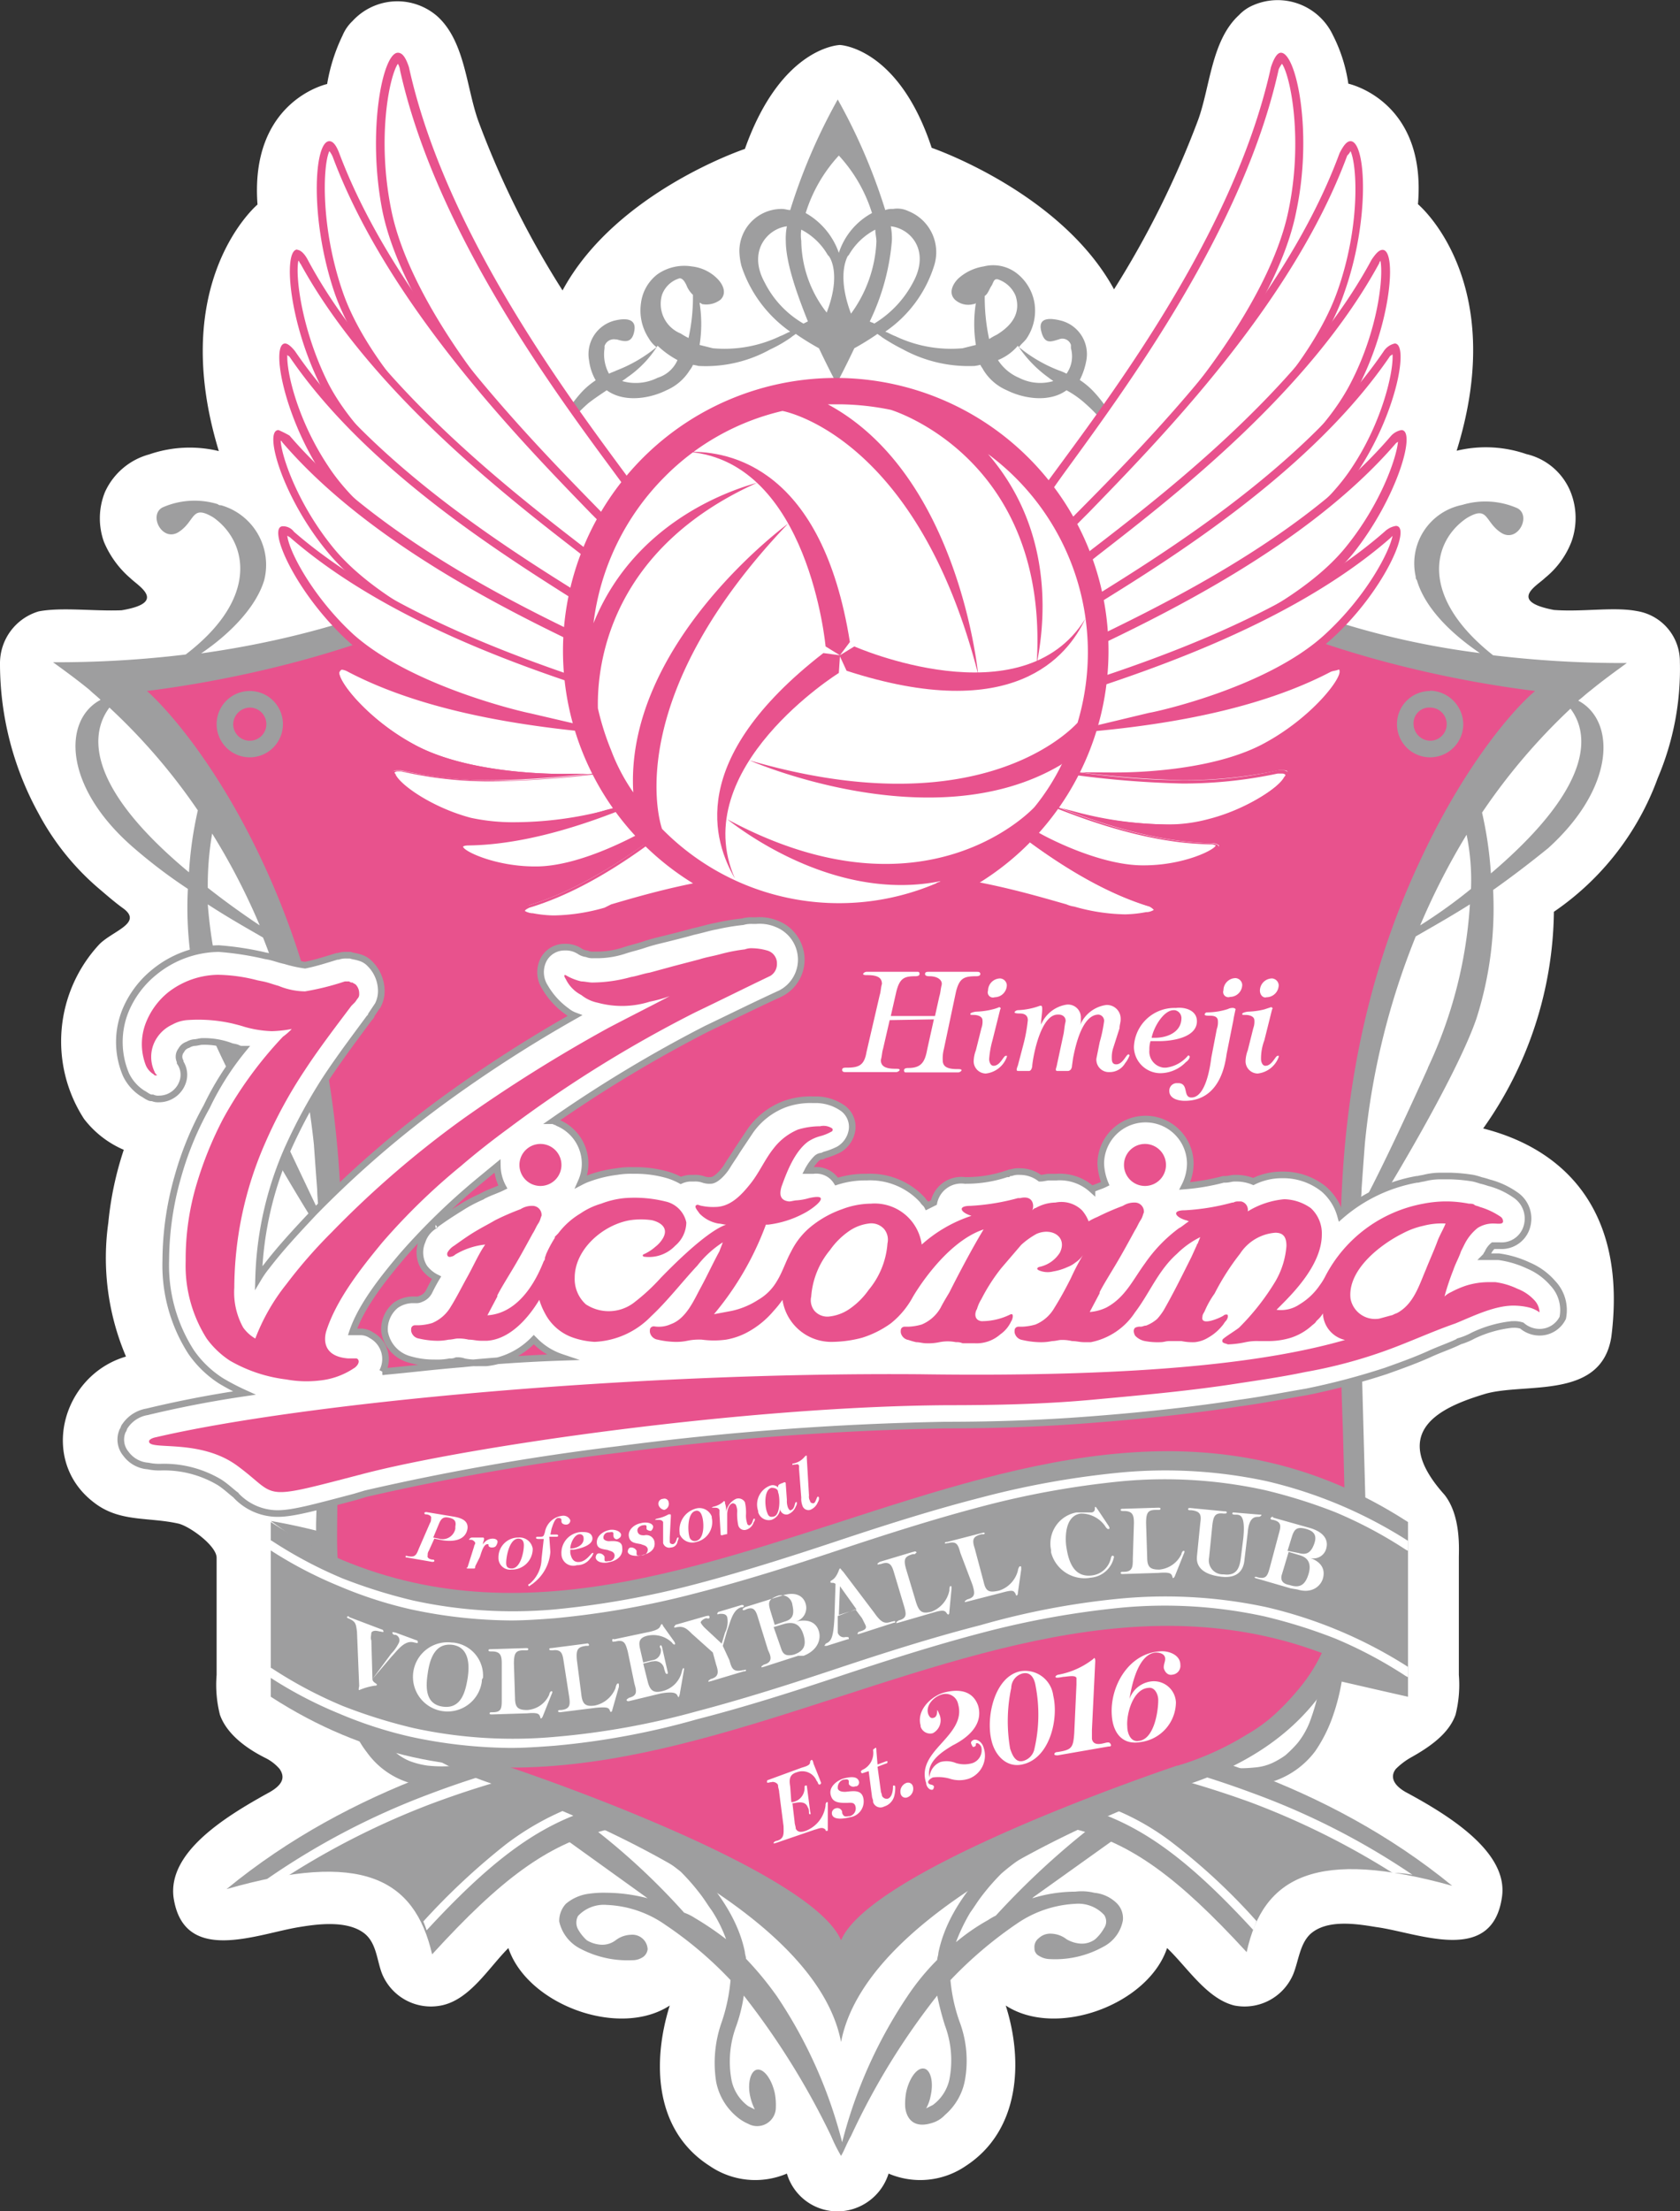
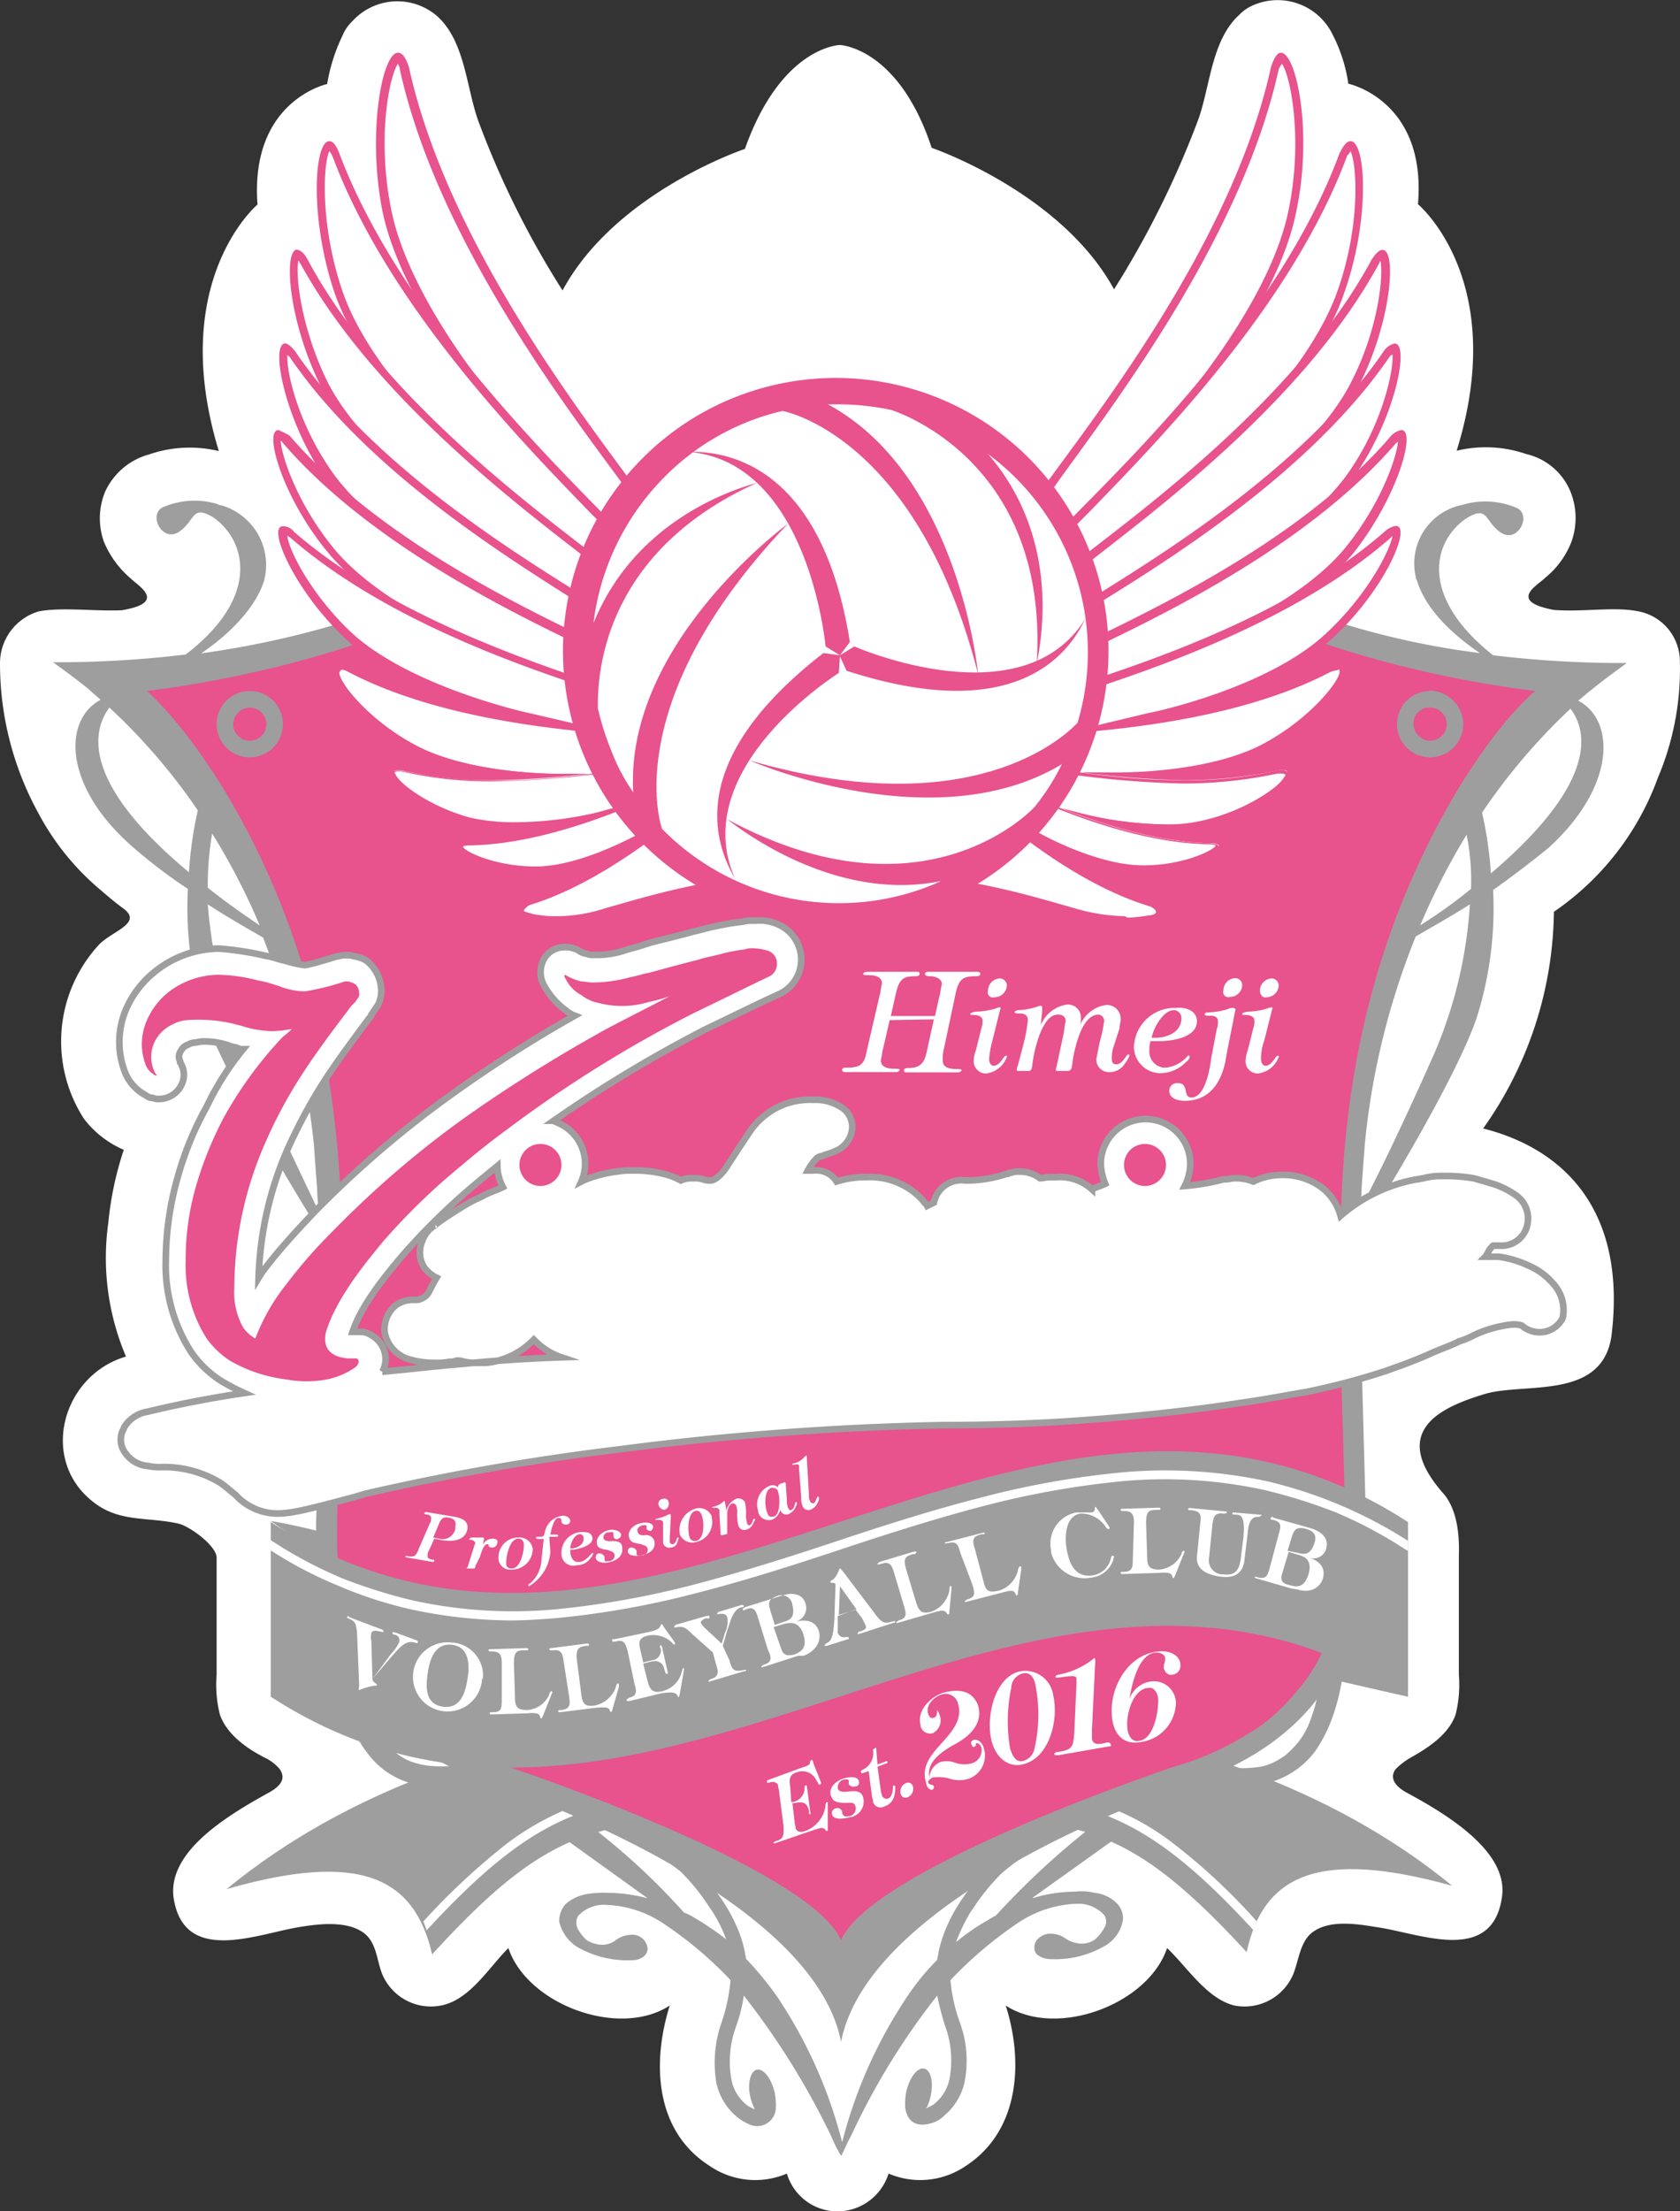
<svg xmlns="http://www.w3.org/2000/svg" width="152.01" height="199.99" viewBox="0 0 152.01 199.99">
  <rect x="0" y="0" width="152.01" height="199.99" fill="#333333" stroke="none" />
  <defs>
    <style>.cls-1,.cls-5{fill:#fff;}.cls-2{fill:#9e9e9f;}.cls-3{fill:#b59a5b;}.cls-4{fill:#e8528d;}.cls-5{stroke:#9e9e9f;stroke-miterlimit:10;stroke-width:0.6px;}</style>
  </defs>
  <g id="レイヤー_2" data-name="レイヤー 2">
    <g id="コンテンツ">
      <g id="レイヤー_2-2" data-name="レイヤー 2">
        <g id="レイヤー_1-2" data-name="レイヤー 1-2">
          <path class="cls-1" d="M134.2,102.07a34.48,34.48,0,0,0,6.4-19.6,25,25,0,0,0,9.4-12.1,25.18,25.18,0,0,0,2-10.5h0a4.62,4.62,0,0,0-3.9-4.6c-2.1-.4-4.9.1-7.5-.1-4.2-.8-1.5-2.2-.8-2.9a7.84,7.84,0,0,0,2.4-3.3,6.36,6.36,0,0,0-.1-4.5,5.71,5.71,0,0,0-4-3.4,11.24,11.24,0,0,0-6.3-.3c4.8-15.4-3.5-22.3-3.5-22.3.8-9.4-6.3-10.9-6.3-10.9a14.12,14.12,0,0,0-1.4-4.4,5.53,5.53,0,0,0-7.2-2.7,3.81,3.81,0,0,0-1.3.9c-2.5,2.3-2.6,6.5-3.7,9.5a83.9,83.9,0,0,1-7.6,15.3c-4.8-8.8-16.5-12.8-16.5-12.8h0c-3-9.1-8.3-9.3-8.3-9.3s-5.3.1-8.6,9.4c0,0-11.7,3.9-16.5,12.8A80.79,80.79,0,0,1,43.3,11c-1.1-3-1.2-7.2-3.7-9.5a5.5,5.5,0,0,0-7.7.4,3.81,3.81,0,0,0-.9,1.3,16.17,16.17,0,0,0-1.4,4.4s-7,1.5-6.3,10.9c0,0-8.2,6.9-3.5,22.3a11.24,11.24,0,0,0-6.3.3,6.17,6.17,0,0,0-4,3.4A6.33,6.33,0,0,0,9.4,49a8.8,8.8,0,0,0,2.4,3.3c.7.7,3.4,2.2-.8,2.9-2.5.1-5.4-.3-7.5.1A4.89,4.89,0,0,0,0,60H0a28.1,28.1,0,0,0,3.5,13.6,23.31,23.31,0,0,0,5.6,6.9h0c.7.6,1.4,1.2,2.1,1.7,1.7,1.3-1,2-2.2,3.2a12.89,12.89,0,0,0-1.4,15.8,9,9,0,0,0,3.6,2.8,29.85,29.85,0,0,0-1.4,6.6,22.78,22.78,0,0,0,1.6,12.1c-5.8,1.7-7.9,9.4-2.9,13.2,2.3,1.8,4.9,1.3,7.6,1.9,1,.2,3.5,2,3.5,3.1v10.6a11,11,0,0,0,.3,3.6c.6,1.7,2.3,3,4.1,3.9a4.12,4.12,0,0,1,1.3,1h0c.4.6.5,1.3-.9,2.1-4,2.2-9.2,5.4-8.7,9.5.9,6.2,7.6,3.3,11.4,2.7,1.8-.3,4.4-.6,5.9.6,1.1.9,1.1,2.5,1.6,3.7a4.78,4.78,0,0,0,5.3,2.8c2.6-.5,4.3-3.4,6.1-5.2,1.7,5.1,10,8.2,14.6,5.2-1.6,5.1-1.4,11.3,3.6,14.5a7.3,7.3,0,0,0,7,.7,4.77,4.77,0,0,0,6,3.2,4.88,4.88,0,0,0,3.2-3.2,7.3,7.3,0,0,0,7-.7c4.9-3.2,5.2-9.5,3.6-14.5,4.6,3,12.9-.1,14.6-5.2,1.8,1.7,3.6,4.6,6.1,5.2a4.78,4.78,0,0,0,5.3-2.8c.5-1.2.6-2.8,1.6-3.7,1.5-1.3,4.1-.9,5.9-.6,3.8.5,10.5,3.5,11.4-2.7.6-4-4.6-7.3-8.7-9.5-1.4-.8-1.3-1.6-.9-2.1h0a6.42,6.42,0,0,1,1.3-1c1.8-1,3.5-2.2,4.1-3.9a11,11,0,0,0,.3-3.6v-10.6c0-.8.2-3.8-1.3-5.7-5.3-5.9,0-8,3.6-9.1s10.6.6,11.5-5.2C147.2,109.77,141.8,104,134.2,102.07Z" />
          <path class="cls-2" d="M33.6,144.07l-9.1-6.5a56.76,56.76,0,0,1,10,2.7C41.7,142.77,33.6,144.07,33.6,144.07Zm93.8,9.4-5.1-7.3c0-.1-.1-.1-.1-.2h0l-2.4-3.4s-9.4,6.9-12.1,8c4.9.6,8.8,1.1,11.8,1.5,0,.2-.1.3-.1.5a19.16,19.16,0,0,1-.9,3.2,7.24,7.24,0,0,1-1.1,1.9,11.41,11.41,0,0,1-1.1,1.1,7.46,7.46,0,0,1-1.2.7,4.71,4.71,0,0,1-1.6.4,12.17,12.17,0,0,1-3.3-.1c-.3,0-.5-.1-.8-.1l-.1.1v-1a42.3,42.3,0,0,0-4.7,2.5,58.32,58.32,0,0,0-7,4.9,72.23,72.23,0,0,0-7.5,7.1,5.74,5.74,0,0,0-.7.4,18.72,18.72,0,0,0-2.9,2,16.64,16.64,0,0,1,1.3-2.7c.3-.4.6-.9.9-1.3h0a20,20,0,0,1,1.9-2.2,19.58,19.58,0,0,1,5.3-3.3l-1.3-1.3-2.6,1.3a4.89,4.89,0,0,0-1.2,1.3c-3.4,3.2-5.3,6.2-5.9,9.2,0,.2-.1.4-.1.6a21.58,21.58,0,0,0-2.7,3.3,42.41,42.41,0,0,0-5.9,13.2,42.41,42.41,0,0,0-5.9-13.2,29.71,29.71,0,0,0-2.8-3.4c0-.2-.1-.4-.1-.6-.6-3-2.6-6-5.9-9.2a7.41,7.41,0,0,0-1.2-1.3l-2.6-1.3L56.3,166a26.18,26.18,0,0,1,5.3,3.3,20,20,0,0,1,1.9,2.2h0c.3.4.6.9.9,1.3a12.64,12.64,0,0,1,1.3,2.6,27.5,27.5,0,0,0-2.8-1.9,4.67,4.67,0,0,0-1-.5,61.27,61.27,0,0,0-7.4-7,67.58,67.58,0,0,0-7-4.9c-1.5-.9-3.1-1.7-4.7-2.5v.9h0c-.3,0-.5.1-.8.1a12.17,12.17,0,0,1-3.3.1,7.49,7.49,0,0,1-1.6-.4,4.73,4.73,0,0,1-1.2-.7,11.41,11.41,0,0,1-1.1-1.1,11.78,11.78,0,0,1-1.1-1.9,16.81,16.81,0,0,1-.9-3.2,15.72,15.72,0,0,1-.4-2.3l-2.5-4.4a1.06,1.06,0,0,0-.1.8,25.58,25.58,0,0,1,.5,2.7,34.79,34.79,0,0,0,1.4,6.4,8.93,8.93,0,0,0,1.5,2.9,7.34,7.34,0,0,0,4.4,2.9,9.86,9.86,0,0,0,2.4.3,18.25,18.25,0,0,0,4-.5l14.6,10.5h0a15,15,0,0,0-3.7-.5,9.7,9.7,0,0,0-1.7.1,4,4,0,0,0-2,.9,2.27,2.27,0,0,0-.6,1.6,3.65,3.65,0,0,0,1.8,2.4,9.15,9.15,0,0,0,4.8,1.1h0a1.69,1.69,0,0,0,1-.3,1,1,0,0,0,.4-.7,1.38,1.38,0,0,0-1.5-1.3,2.39,2.39,0,0,0-1.4.5,2,2,0,0,1-1.3.4,2.84,2.84,0,0,1-1.3-.4,3.92,3.92,0,0,1-.8-1,1.27,1.27,0,0,1,0-1.2,3.19,3.19,0,0,1,2.6-1,9.91,9.91,0,0,1,5.3,1.8,34.75,34.75,0,0,1,5.9,5,16.06,16.06,0,0,1-.8,3.8,11,11,0,0,0-.5,5.4,5.46,5.46,0,0,0,1.8,3.1,4.13,4.13,0,0,0,1.1.7,1.69,1.69,0,0,0,2.5-1.5,5.7,5.7,0,0,0-.1-1.3c-.3-1.3-1-2.2-1.6-2.1s-.9,1.3-.6,2.5a4.87,4.87,0,0,0,.4,1.1l-.6-.3a3.89,3.89,0,0,1-1.5-2.3,9.15,9.15,0,0,1,.4-4.9,14.34,14.34,0,0,0,.7-2.8,69.17,69.17,0,0,1,7.9,12.7,15,15,0,0,0,.9,1.8h0c.3-.5.5-1.1.9-1.8a63.71,63.71,0,0,1,7.8-12.7,26.81,26.81,0,0,0,.7,2.7,9,9,0,0,1,.4,4.9,3.89,3.89,0,0,1-1.5,2.3l-.6.3a3.58,3.58,0,0,0,.4-1.1c.3-1.3,0-2.4-.6-2.5s-1.3.8-1.6,2.1a5.7,5.7,0,0,0-.1,1.3c0,.1.1,2.3,2.5,1.5a2.59,2.59,0,0,0,1.1-.7,5.46,5.46,0,0,0,1.8-3.1,10,10,0,0,0-.5-5.4,15.25,15.25,0,0,1-.8-3.7,36.76,36.76,0,0,1,6-5.1,10.2,10.2,0,0,1,5.3-1.8,3.19,3.19,0,0,1,2.6,1,1.05,1.05,0,0,1,0,1.2,3.92,3.92,0,0,1-.8,1,2,2,0,0,1-1.3.4,2.84,2.84,0,0,1-1.3-.4,2.39,2.39,0,0,0-1.4-.5,1.5,1.5,0,0,0-1.1.4,1,1,0,0,0-.4.9.75.75,0,0,0,.4.7,1.93,1.93,0,0,0,1,.3h0a8.94,8.94,0,0,0,4.8-1.1,3.37,3.37,0,0,0,1.8-2.4,1.91,1.91,0,0,0-.6-1.6,3.37,3.37,0,0,0-2-.9,4.73,4.73,0,0,0-1.7-.1,13.2,13.2,0,0,0-3.9.6l.1-.1,14.7-10.5a27.33,27.33,0,0,0,4,.5,9.86,9.86,0,0,0,2.4-.3,7.81,7.81,0,0,0,4.4-2.9,13.23,13.23,0,0,0,1.5-2.9,18.87,18.87,0,0,0,.9-3.4C125.6,153.07,127.4,153.47,127.4,153.47Z" />
          <path class="cls-3" d="M25.1,85.37a1.09,1.09,0,0,1,.4.2C25.3,85.47,25.2,85.37,25.1,85.37Z" />
-           <path class="cls-2" d="M99,35.47a6.89,6.89,0,0,0-1.3-1.1,6.36,6.36,0,0,0,.6-1.8A3.13,3.13,0,0,0,96,29c-.8-.2-2.1-.4-1.8.9s.9,1,1.6.8a.81.81,0,0,1,1.1.5v.3a2.7,2.7,0,0,1-.4,2.3,4.88,4.88,0,0,0-.7-.3,13.06,13.06,0,0,1-3.6-2.1c.2-.3.5-.5.7-.8h0a4.49,4.49,0,0,0,.7-3.2,4.31,4.31,0,0,0-1.5-2.6,3.49,3.49,0,0,0-3.1-.7,4.47,4.47,0,0,0-2.3,1.1c-.5.5-.9,1.3-.3,1.9a1.79,1.79,0,0,0,1.7.4c.1,0,.1,0,.2-.1a12.1,12.1,0,0,0,0,3.8l-1.2.3a11.66,11.66,0,0,1-6.1-1.1c-.3-.1-.6-.3-.9-.4a11.32,11.32,0,0,0,4.4-5.9,4,4,0,0,0-2.3-5,2.3,2.3,0,0,0-1.4-.2,1.7,1.7,0,0,0-.7.1A52,52,0,0,0,75.8,9a52,52,0,0,0-4.3,10c-.2,0-.5-.1-.7-.1a3.82,3.82,0,0,0-3.9,3.8,5.9,5.9,0,0,0,.2,1.4A11.72,11.72,0,0,0,71.5,30c-.3.1-.6.3-.9.4a11.66,11.66,0,0,1-6.1,1.1l-1.2-.3a12.1,12.1,0,0,0,0-3.8c.1,0,.1,0,.2.1a2.09,2.09,0,0,0,1.7-.4c.6-.6.2-1.4-.3-1.9a3.84,3.84,0,0,0-2.3-1.1,4.24,4.24,0,0,0-3.1.7,3.88,3.88,0,0,0-1.5,2.6,4.6,4.6,0,0,0,.7,3.2h0a2.7,2.7,0,0,0,.7.8,13.06,13.06,0,0,1-3.6,2.1c-.2.1-.5.2-.7.3a3.66,3.66,0,0,1-.4-2.3v-.2a.89.89,0,0,1,1-.6h.1c.7.2,1.4.4,1.6-.8s-1-1.1-1.8-.9a3.13,3.13,0,0,0-2.3,3.6,4.78,4.78,0,0,0,.6,1.8,6.89,6.89,0,0,0-1.3,1.1,12.91,12.91,0,0,0-3.1,6.3,7,7,0,0,1,1.1-2.3,14.75,14.75,0,0,1,2.6-3c.5-.4,1.1-.8,1.7-1.2,1.5,1.1,3.8.8,5.4,0a4.63,4.63,0,0,0,2.1-1.8,2.19,2.19,0,0,0,.3-.5,4.33,4.33,0,0,1,.5.1,12,12,0,0,0,6.5-1.5,11.78,11.78,0,0,0,1.9-1.1c.1-.1.3-.2.4-.3a23.92,23.92,0,0,0,2.1,1.3c.9,1.9,1.6,3.2,1.6,3.2s.7-1.3,1.6-3.2a23.92,23.92,0,0,0,2.1-1.3c.1.1.3.2.4.3a18.58,18.58,0,0,0,1.9,1.1,12.44,12.44,0,0,0,6.5,1.5,4.33,4.33,0,0,0,.5-.1c.1.2.2.3.3.5a4.63,4.63,0,0,0,2.1,1.8c1.6.8,3.9,1.1,5.4,0a8.85,8.85,0,0,1,1.7,1.2,14.75,14.75,0,0,1,2.6,3,9.73,9.73,0,0,1,1.1,2.3A11.1,11.1,0,0,0,99,35.47Zm-39.1-8.8a2.4,2.4,0,0,1,1.6-1.5c.3,0,.5.4.6.6a2.36,2.36,0,0,0,.6.9,17.22,17.22,0,0,1-.4,3.9,5.74,5.74,0,0,1-.7-.4A2.89,2.89,0,0,1,59.9,26.67Zm-.4,7.5a4.42,4.42,0,0,1-3.2.3c.1-.1.3-.2.4-.3a9.68,9.68,0,0,0,2.8-2.9,8.32,8.32,0,0,0,1.8,1.3,2.87,2.87,0,0,1-1.8,1.6Zm23.1-8.6a9.56,9.56,0,0,1-3.5,3.7c-.1-.1-.3-.1-.4-.2a20.62,20.62,0,0,0,2-7.3,5.7,5.7,0,0,0-.1-1.3c1.8.2,3.6,2.2,2,5.1Zm-10.1-4.8a5.89,5.89,0,0,1,2.4,2.3h0l.1.1c.3.4,1,2-.2,5.1h0a10.71,10.71,0,0,1-2.3-6.5A3.35,3.35,0,0,1,72.5,20.77Zm4.2,2.4.1-.1h0a5.89,5.89,0,0,1,2.4-2.3c0,.4.1.7.1,1.1a11.92,11.92,0,0,1-2.3,6.5h0c-1.2-3.2-.5-4.8-.3-5.2Zm-.8-9.1a13.62,13.62,0,0,1,3,5.2,6.31,6.31,0,0,0-3,3.6,6.64,6.64,0,0,0-3-3.6,13.62,13.62,0,0,1,3-5.2Zm-6.7,11.5c-1.6-2.9.3-4.9,2-5.1a5.7,5.7,0,0,0-.1,1.3c0,2,1,4.8,2,7.3l-.4.2A8.92,8.92,0,0,1,69.2,25.57Zm19.9,1.2c.3-.2.4-.6.6-.9s.2-.7.6-.6a2.63,2.63,0,0,1,1.6,1.5c.5,1.6-.4,2.7-1.7,3.5a5.74,5.74,0,0,0-.7.4A17.82,17.82,0,0,1,89.1,26.77Zm3.1,7.4a4.21,4.21,0,0,1-1.9-1.6,4.63,4.63,0,0,0,1.8-1.3,11,11,0,0,0,2.8,2.9c.1.1.3.2.4.3a4.21,4.21,0,0,1-3.1-.3Z" />
          <path class="cls-2" d="M75.9,154.77s-32.9-2.4-55.4,16.1c12.2-3.5,17-1,18.6,5.9,12.5-13.7,16.6-12.1,36.8-12.2s24.4-1.6,36.9,12c1.5-6.9,6.4-9.4,18.6-6C108.8,152.07,75.9,154.77,75.9,154.77Z" />
          <path class="cls-1" d="M113.4,174.57c.1-.3.2-.5.3-.8a55.07,55.07,0,0,0-7.5-7A22.67,22.67,0,0,0,99,163c-4.9-1.6-10.5-1.6-19-1.5H72c-8.5,0-14.1-.1-19,1.5a24.87,24.87,0,0,0-7.2,3.8,62.16,62.16,0,0,0-7.5,7,6.89,6.89,0,0,1,.3.8c10.7-11.6,15.9-12.4,30.2-12.4H80.1C96.8,162.17,102,162.17,113.4,174.57Z" />
-           <path class="cls-1" d="M127.8,169.57a66.1,66.1,0,0,0-14.5-7.4,87.41,87.41,0,0,0-18.1-4.6,91.68,91.68,0,0,0-13.8-1.1c-3.2,0-5.2.1-5.5.1s-2.3-.1-5.5-.1a107.11,107.11,0,0,0-13.8,1.2,85.15,85.15,0,0,0-18,4.7A66.85,66.85,0,0,0,24.1,170a12.5,12.5,0,0,1,1.9-.3,70.89,70.89,0,0,1,12.9-6.5,85.62,85.62,0,0,1,17.9-4.6,104.07,104.07,0,0,1,13.7-1.2,46.44,46.44,0,0,1,5.4.1H76a49,49,0,0,1,5.5-.1,104,104,0,0,1,13.7,1.1,92,92,0,0,1,17.9,4.5,70.43,70.43,0,0,1,12.9,6.4A11,11,0,0,1,127.8,169.57Z" />
          <path class="cls-4" d="M127.4,58.27a75.38,75.38,0,0,1-16-5.4,71.7,71.7,0,0,1-9.3-5.3v6.3H51.5v-7.4a66.21,66.21,0,0,1-10.9,6.4,75.38,75.38,0,0,1-16,5.4,90.71,90.71,0,0,1-18.7,2,58.08,58.08,0,0,1,7.6,6.5,48.94,48.94,0,0,1,6.3,8.1,59.16,59.16,0,0,1,4.4,8.7,59.66,59.66,0,0,1,2.8,9.1c2.9,12.3,2.4,25,2.1,36.3-.1,3.6-.2,7-.2,10.2a29.41,29.41,0,0,0,1.2,8.4,19.44,19.44,0,0,0,3.3,6.2,21.09,21.09,0,0,0,5,4.4,31.62,31.62,0,0,0,6.2,2.9h0a104.37,104.37,0,0,1,16,7.2,49.18,49.18,0,0,1,10.2,7.4,18.61,18.61,0,0,1,5.1,7.8,19.26,19.26,0,0,1,5.1-7.8,49.18,49.18,0,0,1,10.2-7.4,95.56,95.56,0,0,1,16-7.2h0a27,27,0,0,0,6.2-2.9,21.09,21.09,0,0,0,5-4.4,18.56,18.56,0,0,0,3.3-6.2,26.69,26.69,0,0,0,1.2-8.4c0-3.2-.1-6.6-.2-10.2-.4-11.2-.8-24,2.1-36.3a73.47,73.47,0,0,1,2.8-9.1,59.16,59.16,0,0,1,4.4-8.7,48.94,48.94,0,0,1,6.3-8.1,47.42,47.42,0,0,1,7.6-6.5A89.54,89.54,0,0,1,127.4,58.27Z" />
          <path class="cls-2" d="M127.4,153.47c-34.3-22.2-68.6,22.2-102.9,0v-15.8c34.3,22.2,68.6-22.2,102.9,0Z" />
          <path class="cls-1" d="M71.6,163h.1a1.29,1.29,0,0,0,1.1-1.3c0-.1,0-.2.1-.2H73l.3,2.3c0,.1.1.3,0,.3a.1.1,0,0,1-.1-.1h0c0-.1,0-.4-.1-.5-.2-.6-.8-.5-1.3-.4h-.1l.2,1.7c0,.2.1.4.1.6.2.4.6.3.9.2a2.84,2.84,0,0,0,1.8-2.3.37.37,0,0,1,.1-.3c.1,0,.1,0,.1.1v2.4c0,.1,0,.1-.1.1s-.1,0-.1-.1c-.3-.3-.6-.1-1,0l-3.5,1.2c-.1,0-.2.1-.2,0s.2-.2.3-.2c.7-.2.6-.7.6-1.3l-.4-3.1c0-.2-.1-.4-.1-.6s-.4-.4-.6-.3h-.1s-.3.1-.3,0,0-.2.1-.2l3-1.1c.3-.1.8-.2.8-.5,0-.1,0-.1.1-.2s.2.2.2.3l.6,1.5c0,.1.2.3,0,.4s-.2-.3-.3-.3a1.4,1.4,0,0,0-1.8-.8c-.7.2-.7.7-.6,1.3Z" />
          <path class="cls-1" d="M78.1,162.57a1.44,1.44,0,0,1-1.2,1.8c-.4.1-1.4.3-1.6-.2a.45.45,0,0,1,.3-.6h0a.45.45,0,0,1,.6.3.37.37,0,0,0,.1.3c.1.2.4.1.6.1a.72.72,0,0,0,.5-.9h0c-.1-.4-.5-.3-.8-.3-.6,0-1.2,0-1.4-.6-.3-.8.5-1.4,1.1-1.6.4-.1,1.2-.3,1.4.2a.37.37,0,0,1-.2.5h-.1a.48.48,0,0,1-.6-.2v-.3c-.1-.2-.3-.1-.5-.1a.75.75,0,0,0-.5.7v.1c.1.3.5.3.7.3C77.2,162,77.9,161.87,78.1,162.57Z" />
          <path class="cls-1" d="M79.7,162c0,.1.1.3.1.4s.2.3.4.3h.1c.4-.1.5-.7.5-1.1,0-.1,0-.1.1-.1a.1.1,0,0,1,.1.1,2.77,2.77,0,0,1-.1.9,1.35,1.35,0,0,1-.9.9.7.7,0,0,1-1-.4v-.1c0-.1-.1-.3-.1-.4l-.3-2.3-.6.2-.1-.1c0-.1,0-.1.1-.2a1.68,1.68,0,0,0,1-1.8c0-.1.1-.1.2-.2s.1.2.1.3l.1,1.2.8-.3h.1c0,.1,0,.2-.1.2l-.8.3Z" />
          <path class="cls-1" d="M81.5,162.27a.83.83,0,0,1,.5-1,.45.45,0,0,1,.6.3h0a.83.83,0,0,1-.5,1,.45.45,0,0,1-.6-.3Z" />
          <path class="cls-1" d="M85.9,160.87a3.81,3.81,0,0,0-1.5-.1c-.2.1-.5.3-.4.5s.4.1.5.3a.37.37,0,0,1-.1.3h0c-.3.1-.6-.3-.6-.6-.5-1.5.5-2.6,1.4-3.6s1.9-2.1,1.5-3.5a1.15,1.15,0,0,0-1.5-.9c-.7.2-1.5,1-1.2,1.8.1.2.2.4.5.3s.3-.5.3-.7h0c.1.1.1.2.2.4a1.32,1.32,0,0,1-.6,1.7h0a.91.91,0,0,1-1.1-.6v-.1c-.4-1.4,1-2.7,2.2-3s2.5-.2,3,1.2c.5,1.7-.9,2.9-2.3,3.6-1,.6-2.4,1.5-2.1,2.9h0a1.61,1.61,0,0,1,1-1.4,2.2,2.2,0,0,1,1.4.1,2.56,2.56,0,0,0,1.5,0,1.23,1.23,0,0,0,.8-1.4h0c0-.1-.2-.4-.4-.4s0,.2-.2.3-.2,0-.3-.2h0c-.1-.2,0-.3.2-.4h0c.4-.1.8.3.9.7a2.23,2.23,0,0,1-1.3,2.8A2.78,2.78,0,0,1,85.9,160.87Z" />
          <path class="cls-1" d="M95.3,153.37c.5,2.1-.3,5.6-2.7,6.2-1.5.4-2.6-.8-2.9-2.2-.5-2.1.3-5.7,2.6-6.2A2.56,2.56,0,0,1,95.3,153.37Zm-3.8-.7a14.54,14.54,0,0,0-.1,5.5c.2.6.5,1.3,1.2,1.1a1.41,1.41,0,0,0,1-1.1,13.69,13.69,0,0,0,.1-5.7c-.1-.6-.4-1.3-1.2-1.1A1.38,1.38,0,0,0,91.5,152.67Z" />
          <path class="cls-1" d="M98.8,156.47v.8c.1.6.7.5,1.1.4s.5-.1.6.1-.1.2-.2.2l-4.6.8c-.1,0-.3,0-.3-.1s.1-.2.3-.2c1.3-.2,1.4-.4,1.5-1.7l.2-4.4v-.6c-.1-.3-.9-.1-1.2-.1-.5.1-.7.1-.7,0s.2-.2.3-.2a7.27,7.27,0,0,0,3.1-1.4l.1-.1c.1,0,.1.2.1.3Z" />
          <path class="cls-1" d="M100.6,155.17c-.2-2.6,1.5-5.6,4.3-5.8.8-.1,1.9.3,1.9,1.2a.8.8,0,0,1-.7.9h0c-.4.1-.7-.2-.8-.6v-.1c0-.3.2-.6.1-.9s-.5-.4-.8-.4c-1.6.1-2.2,2.9-2.4,4.2h0a2.39,2.39,0,0,1,2.1-1.6,2,2,0,0,1,2.1,1.9h0a3.66,3.66,0,0,1-3.2,3.6C101.5,157.87,100.7,156.67,100.6,155.17Zm1.4,1c0,.6.3,1.4,1,1.3,1.4-.1,1.8-2.6,1.8-3.7,0-.5-.3-1.2-.9-1.1-1.4.1-2,2.4-1.9,3.5Z" />
          <path class="cls-1" d="M38.9,137.77a.6.6,0,0,0,.1-.4c.1-.3-.3-.4-.5-.4a.1.1,0,0,1-.1-.1c0-.1.1-.1.2-.1l2.4.4c.6.1,1.4.3,1.3,1.1-.2,1.2-1.6,1.2-2.5,1l-.5-.1-.5,1.1a.6.6,0,0,0-.1.4c-.1.3.3.4.5.4a.1.1,0,0,1,.1.1c0,.1-.1.1-.2.1l-2.3-.4c-.1,0-.1,0-.1-.1s.2,0,.3,0c.6.1.7-.2.9-.7Zm.8,1.4a1.18,1.18,0,0,0,1.5-.9v-.2c.1-.5-.1-.7-.6-.8s-.7.1-.9.6l-.5,1.2Z" />
          <path class="cls-1" d="M43,141.67c0,.1,0,.2-.1.2h-.6c-.1,0-.1-.1,0-.1l.6-1.9c0-.1.1-.2.1-.3s-.2-.3-.4-.3-.2,0-.1-.1a.31.31,0,0,1,.2-.1h1a.1.1,0,0,1,.1.1h0c0,.2-.1.3-.1.5l-.1.3h0a1,1,0,0,1,1-.8c.2,0,.5.1.4.4s-.2.4-.5.4h0c-.2,0-.3-.1-.3-.2s0-.1-.1-.1c-.4,0-.6,1-.7,1.2Z" />
          <path class="cls-1" d="M46.9,139.07a1.2,1.2,0,0,1,1.3,1v.1a1.88,1.88,0,0,1-1.9,1.8,1.06,1.06,0,0,1-1.2-1v-.1A1.79,1.79,0,0,1,46.9,139.07Zm-.6,2.8c.8,0,1.1-1.5,1.1-2.1,0-.3-.1-.6-.5-.6-.8,0-1.1,1.6-1.1,2.2,0,.3.1.5.5.5Z" />
          <path class="cls-1" d="M49.8,140.37a3.93,3.93,0,0,1-1.5,2.8c-.1.1-.3.2-.4.3a.1.1,0,0,1,0-.2A3,3,0,0,0,49,141l.2-1.8h-.5s-.2,0-.2-.1.1-.1.2-.1h.2c.3,0,.3-.1.4-.4a1.81,1.81,0,0,1,1.6-1.5.67.67,0,0,1,.7.4.37.37,0,0,1-.4.4h0c-.2,0-.4-.1-.4-.3s0-.3-.3-.3-.5.7-.6,1l-.1.5h.5c.1,0,.2,0,.2.1s-.1.1-.2.1h-.6Z" />
          <path class="cls-1" d="M50.8,140.57a1.89,1.89,0,0,1,1.8-2c.4,0,.9,0,1,.5.1.7-1.1,1-1.7,1.1h-.3v.3c.1.5.3.9.9.8s1-.8,1.1-.8h.1a1.33,1.33,0,0,1-.3.5,1.43,1.43,0,0,1-1.2.6,1.07,1.07,0,0,1-1.4-1Zm.8-.5c.5,0,1.3-.3,1.2-1a.32.32,0,0,0-.3-.3h-.1c-.5.1-.8.9-.8,1.3Z" />
          <path class="cls-1" d="M56.3,140c.1.8-.6,1.2-1.2,1.3-.3.1-1.1.1-1.2-.4,0-.2.1-.4.3-.4h0a.55.55,0,0,1,.5.3v.3c0,.2.3.1.4.1a.5.5,0,0,0,.5-.6h0c-.1-.3-.4-.3-.6-.4-.5-.1-1-.1-1-.7s.6-1,1.1-1.1c.3-.1,1,0,1.1.4,0,.2-.1.3-.3.4s-.4-.1-.4-.3v-.2c0-.2-.3-.1-.4-.1a.47.47,0,0,0-.5.5c0,.2.3.3.5.3C55.7,139.37,56.3,139.37,56.3,140Z" />
          <path class="cls-1" d="M59.2,139.37c.2.8-.5,1.2-1.2,1.3-.3.1-1.1.1-1.2-.3,0-.2.1-.4.3-.4h0a.55.55,0,0,1,.5.3v.3c0,.2.3.1.5.1a.5.5,0,0,0,.5-.6h0c-.1-.3-.4-.3-.6-.4-.5-.1-1-.1-1.1-.7s.5-1.1,1.1-1.2c.3-.1,1-.1,1.1.3a.52.52,0,0,1-.2.4h0c-.2,0-.4-.1-.4-.2v-.2c0-.2-.3-.1-.4-.1-.3.1-.5.3-.4.6s.4.3.6.3A.75.75,0,0,1,59.2,139.37Z" />
          <path class="cls-1" d="M60.6,139.07v.4c0,.1.1.2.3.2h0c.3-.1.3-.5.4-.6h.1c0,.2-.1.3-.1.4a.63.63,0,0,1-.6.5.57.57,0,0,1-.7-.4v-1.9c-.1-.2-.3-.2-.5-.2h-.2c-.1,0,.1-.1.1-.1a3.58,3.58,0,0,0,1.1-.4h.1c.1,0,.1,0,.1.2Zm-1-2.9a.44.44,0,0,1,.4-.6.38.38,0,0,1,.5.3h0a.57.57,0,0,1-.4.7.66.66,0,0,1-.5-.4Z" />
          <path class="cls-1" d="M62.9,136.47a1.19,1.19,0,0,1,1.5.7v.1a1.84,1.84,0,0,1-1.4,2.2,1.23,1.23,0,0,1-1.5-.7v-.1A2,2,0,0,1,62.9,136.47Zm.1,2.9c.8-.2.7-1.8.5-2.3-.1-.3-.3-.5-.6-.4-.7.2-.7,1.8-.5,2.4a.49.49,0,0,0,.6.3Z" />
          <path class="cls-1" d="M65.3,138.87c-.1,0-.1-.1-.1-.2l-.1-1.7v-.4c-.1-.2-.3-.2-.5-.2h-.2a.35.35,0,0,1,.2-.1,2,2,0,0,0,.8-.4l.1-.1c.1,0,.1.1.1.2a2,2,0,0,1,.1.8h0a1.59,1.59,0,0,1,.9-1.2.67.67,0,0,1,.8.3h0a4.1,4.1,0,0,1,.1,1.1,2.2,2.2,0,0,0,.1.8.22.22,0,0,0,.2.2h0c.3-.1.3-.5.4-.6h.1a.37.37,0,0,1-.1.3,1,1,0,0,1-.7.7.57.57,0,0,1-.7-.4h0a4.87,4.87,0,0,1-.1-1.2,1.27,1.27,0,0,0-.1-.6c0-.1-.2-.2-.3-.2h0c-.4.1-.5.7-.5,1v1.7c0,.1,0,.1-.1.1Z" />
          <path class="cls-1" d="M70.4,134.57c0-.2,0-.2.1-.3l.2-.1c.1,0,.2-.1.3-.1s.1.1.1.2l.1,1.4a1.7,1.7,0,0,0,.1.7c.1.2.2.3.3.2.3-.1.3-.6.4-.7h.1a.6.6,0,0,1-.1.4,1.21,1.21,0,0,1-.7.7.57.57,0,0,1-.7-.4v-.2h0a1.17,1.17,0,0,1-.8,1.1,1,1,0,0,1-1.2-.7v-.1a1.82,1.82,0,0,1,1.1-2.3.67.67,0,0,1,.8.3h0Zm0,.4c0-.3-.3-.4-.6-.4h0c-.7.2-.6,1.7-.4,2.2.1.3.2.5.6.4.6-.1.6-1.7.4-2.2Z" />
          <path class="cls-1" d="M73.2,135.27a.75.75,0,0,0,.1.5c0,.1.1.2.3.2s.3-.6.4-.6a.1.1,0,0,1,.1.1.6.6,0,0,1-.1.4,1.21,1.21,0,0,1-.7.7.57.57,0,0,1-.7-.4h0a1.7,1.7,0,0,1-.1-.7l-.2-2.6v-.3c-.1-.2-.2-.1-.4-.1s-.2.1-.2,0,0-.1.1-.1a1.7,1.7,0,0,0,1-.6l.1-.1H73v.2Z" />
          <path class="cls-2" d="M129.4,64a1.5,1.5,0,0,1,0,3,1.54,1.54,0,0,1-1.5-1.5,1.42,1.42,0,0,1,1.5-1.5h0m0-1.5a3,3,0,1,0,3,3h0A3.08,3.08,0,0,0,129.4,62.47Z" />
          <path class="cls-2" d="M22.6,64a1.5,1.5,0,1,1-1.5,1.5h0A1.54,1.54,0,0,1,22.6,64m0-1.5a3,3,0,1,0,3,3h0a3,3,0,0,0-3-3Z" />
          <path class="cls-2" d="M142.8,63.37c.4-.3.7-.6,1.1-.9,1.1-.9,2.2-1.7,3.3-2.5a98.19,98.19,0,0,1-12.1-.7c-6.7-5.3-5.5-10.3-2.4-12.4h0c2-1.2,1.6.3,3.1,1.3s2.8-1.5,1.5-2.2h0a7.21,7.21,0,0,0-5-.3,5.4,5.4,0,0,0-4.2,6.5.37.37,0,0,0,.1.3c.7,2.4,2.9,4.7,5.7,6.6A73.55,73.55,0,0,1,100.4,46v2.3a56.88,56.88,0,0,0,5.2,3.3c12.4,7.9,28.4,10.3,33.3,10.9-1.8,1.5-6.1,6.3-10.1,14.7-3.9,8.1-7.5,19.4-7.5,35.2-.1,5.8,0,11.3.2,16.7.1,3.6.2,7,.2,10.1a31.08,31.08,0,0,1-.3,4.3,24.91,24.91,0,0,1-.9,3.7,16.92,16.92,0,0,1-1.3,3.1,15.1,15.1,0,0,1-1.8,2.6,21.83,21.83,0,0,1-2.1,2.2,14.37,14.37,0,0,1-2.5,1.8,26.19,26.19,0,0,1-5.9,2.7h0c-.1,0-.2.1-.4.1-5.6,1.9-27.9,9.9-30.4,15.8v0c-2.5-5.9-24.7-13.9-30.4-15.8a.6.6,0,0,0-.4-.1h0a28.81,28.81,0,0,1-5.9-2.7,22.69,22.69,0,0,1-2.5-1.8,14.46,14.46,0,0,1-2.1-2.2,15.1,15.1,0,0,1-1.8-2.6,16.92,16.92,0,0,1-1.3-3.1,22.21,22.21,0,0,1-.9-3.7,31.08,31.08,0,0,1-.3-4.3c0-3.1.1-6.5.2-10.1.2-5.4.4-10.9.2-16.7,0-15.8-3.6-27.1-7.5-35.2-4-8.3-8.3-13.1-10.1-14.7,4.8-.6,20.9-3,33.3-10.9a56.88,56.88,0,0,0,5.2-3.3V46c-8.3,6.1-19.3,11.1-33.6,13.1,2.8-1.9,5-4.3,5.7-6.6a5.61,5.61,0,0,0-3.9-6.8.37.37,0,0,1-.3-.1,7.17,7.17,0,0,0-5,.3h0c-1.3.7,0,3.2,1.5,2.2s1.1-2.5,3.1-1.3h0c3,2.1,4.3,7.2-2.5,12.4a96.58,96.58,0,0,1-12,.7c1.1.8,2.2,1.6,3.3,2.5.3.3.7.6,1,.9-3.4,1.8-3.4,7.8,2.9,13.3a47,47,0,0,0,5,3.8A32.51,32.51,0,0,0,18.5,92c1.7,4.8,7.2,14.3,10.5,19.5,0,1,.1,1.9.1,2.9.1,4.1,0,8.2-.2,12.3l-.3,11.1v1.3c0,13,7,19.3,16.1,22.3,2.6.9,28.9,10.2,31.4,23.3,2.5-13.1,28.8-22.4,31.4-23.3,9-3,16.1-9.3,16.1-22.3v-1.3l-.3-11.1c-.1-4.1-.3-8.2-.2-12.3,0-1,0-2,.1-3,3.3-5.2,8.8-14.6,10.4-19.3a32.81,32.81,0,0,0,1.5-11.6c1.7-1.2,3.4-2.5,5-3.8C146.2,71.17,146.2,65.17,142.8,63.37ZM9.9,64a54.58,54.58,0,0,1,8,9.3,34.34,34.34,0,0,0-.8,5.6C7.2,70.67,8.4,66,9.9,64Zm9.3,11.4a59.53,59.53,0,0,1,4.3,8.3c-1.8-1.2-3.3-2.3-4.7-3.4A27.74,27.74,0,0,1,19.2,75.37Zm3.5,21.2a42.72,42.72,0,0,1-3.9-14.8c2,1.3,3.8,2.3,5,3a71.11,71.11,0,0,1,4.6,18.7c.1,1.4.2,2.8.3,4.1h0c0,.6.1,1.3.1,1.9C27.5,106.77,25.6,102.77,22.7,96.57Zm106.5,0c-2.8,6.2-4.7,10.1-6.1,12.7,0-.6.1-1.2.1-1.8h0c.1-1.4.2-2.8.3-4.1a67.4,67.4,0,0,1,4.6-18.7c1.2-.7,3-1.7,4.9-2.9A40.48,40.48,0,0,1,129.2,96.57Zm3.9-16.2a45.78,45.78,0,0,1-4.6,3.3,63.35,63.35,0,0,1,4.2-8.2A20.28,20.28,0,0,1,133.1,80.37Zm1.8-1.4a34.74,34.74,0,0,0-.8-5.5,55.26,55.26,0,0,1,8-9.4C143.6,66.07,144.7,70.67,134.9,79Z" />
          <path class="cls-1" d="M127.4,139.37a41.05,41.05,0,0,0-12.8-5.4,43.62,43.62,0,0,0-13-.8,79.16,79.16,0,0,0-12.9,2.3c-4.3,1.1-8.7,2.5-12.9,3.9s-8.6,2.8-12.8,3.9a79.91,79.91,0,0,1-12.8,2.3,42.3,42.3,0,0,1-12.8-.8,47.46,47.46,0,0,1-6.4-2,39.24,39.24,0,0,1-6.4-3.4l-.2-.1v.9a37.79,37.79,0,0,0,6.3,3.3,37.89,37.89,0,0,0,6.5,2.1,44.31,44.31,0,0,0,9,1c1.3,0,2.7-.1,4-.2a79.16,79.16,0,0,0,12.9-2.3c4.3-1.1,8.7-2.5,12.9-3.9s8.6-2.8,12.8-3.9a79.91,79.91,0,0,1,12.8-2.3,42.3,42.3,0,0,1,12.8.8,47.46,47.46,0,0,1,6.4,2,39.24,39.24,0,0,1,6.4,3.4l.2.1Z" />
-           <path class="cls-1" d="M127.4,150.77a41.05,41.05,0,0,0-12.8-5.4,43.62,43.62,0,0,0-13-.8A69.88,69.88,0,0,0,88.7,147c-4.3,1.1-8.7,2.5-12.9,3.9s-8.6,2.8-12.8,3.9a70.18,70.18,0,0,1-12.8,2.3,42.3,42.3,0,0,1-12.8-.8,47.46,47.46,0,0,1-6.4-2,39.24,39.24,0,0,1-6.4-3.4l-.2-.1v.9a37.79,37.79,0,0,0,6.3,3.3,37.89,37.89,0,0,0,6.5,2.1,44.31,44.31,0,0,0,9,1c1.3,0,2.7-.1,4-.2a69.88,69.88,0,0,0,12.9-2.4c4.3-1.1,8.7-2.5,12.9-3.9s8.6-2.8,12.8-3.9a79.91,79.91,0,0,1,12.8-2.3,42.3,42.3,0,0,1,12.8.8,47.46,47.46,0,0,1,6.4,2,39.24,39.24,0,0,1,6.4,3.4l.2.1Z" />
          <path class="cls-1" d="M35.4,149.57a3.59,3.59,0,0,0,.7-1,.52.52,0,0,0-.3-.7h-.1a.22.22,0,0,1-.2-.2c0-.1.2,0,.3,0l1.9.7c.1,0,.1.1.1.2s-.2,0-.3,0c-.9-.3-1.6.8-2.1,1.3l-1.7,2c0,.3.4.4.4.5s-.1.1-.2.1a5.73,5.73,0,0,0-1.4.4c-.1,0,0-.3,0-.4l-.2-4.9c-.1-.7-.1-.9-.8-1.2a.1.1,0,0,1-.1-.1c0-.1.2-.1.2,0l2.9,1.1a.22.22,0,0,1,.2.2c0,.1-.2,0-.3,0s-.6-.2-.8.1c0,.2-.1.5,0,.7l.1,3.5Z" />
          <path class="cls-1" d="M43.6,152.07a3.13,3.13,0,1,1-2.7-3.5H41a3,3,0,0,1,2.7,3.2A.37.37,0,0,0,43.6,152.07Zm-1.3-.2c.2-1.2.2-2.9-1.4-3.1-1-.1-1.9.4-2.2,2.6-.2,1.3-.2,2.8,1.4,3s2-1.3,2.2-2.5Z" />
          <path class="cls-1" d="M45.4,150.47c0-.7-.1-1.1-.9-1.1-.2,0-.3,0-.3-.1s.1-.1.2-.1l3.2-.1c.1,0,.2,0,.2.1s-.1.1-.2.1h-.2c-.7,0-.9.2-.9,1.2l.1,3.1c0,.9.3,1.1,1.1,1.1a2.34,2.34,0,0,0,2-1.4c0-.1.1-.3.2-.3s.1.1,0,.3l-.8,2c-.1.2-.2.2-.2.1-.1-.3-.1-.5-1.2-.4l-3.2.1c-.1,0-.2,0-.2-.1s.1-.1.3-.1c.8,0,.8-.4.8-1.2Z" />
          <path class="cls-1" d="M51,150.27c-.1-.7-.2-1.1-1-1-.2,0-.3,0-.3-.1s.1-.1.2-.1l3.1-.4c.1,0,.2-.1.3.1a.1.1,0,0,1-.1.1H53c-.7.1-.9.3-.8,1.3l.4,3.1c.1.9.4,1.1,1.2,1a2.59,2.59,0,0,0,1.9-1.6c0-.1.1-.4.2-.4s.1,0,.1.3l-.6,2.1c0,.2-.2.2-.2.1-.1-.3-.2-.4-1.3-.3l-3.2.4c-.1,0-.2,0-.2-.1s.1-.1.3-.1c.8-.1.8-.5.7-1.2Z" />
          <path class="cls-1" d="M56.8,149.37c-.2-.7-.3-1.1-1.1-.9-.2,0-.3.1-.3-.1s.1-.1.2-.1l3.3-.7c.8-.2.8-.4.9-.6,0,0,.1-.2.2.1l1,1.4c.2.3,0,.4-.2.1a2.44,2.44,0,0,0-2.3-.6c-.7.2-.7.6-.6,1.1l.3,1.3.8-.2a.88.88,0,0,0,.8-.9v-.1l-.1-.2c0-.1.1-.3.2,0l.5,2.2c.1.4-.2.2-.2.1l-.1-.3a.82.82,0,0,0-1-.7H59l-.8.2.4,1.6c.2.8.5,1.1,1.3.9a2.37,2.37,0,0,0,1.8-1.8c.1-.4.2-.3.2-.2l-.4,2.3c-.1.3-.1.3-.2.1s-.3-.4-1.5-.2l-2.9.7c-.1,0-.2,0-.2-.1s.1-.1.2-.2c.8-.2.7-.6.5-1.3Z" />
          <path class="cls-1" d="M66,150.17c.2.7.3,1.1,1.2.9.2,0,.3-.1.3,0s-.1.1-.2.1l-3,.9c-.1,0-.2.1-.2,0s.1-.1.2-.2c.8-.2.7-.7.5-1.3l-.3-1.1-1.9-1.7c-.4-.4-.7-.7-1.3-.6-.1,0-.3.1-.3,0s.1-.1.1-.2l2.8-.8c.1,0,.3-.1.3.1s-.2.1-.3.1-.5.2-.5.4a2.18,2.18,0,0,0,.4.5l1.5,1.4.3-1a2.2,2.2,0,0,0,.2-1.4c-.1-.3-.4-.3-.6-.3s-.3.1-.3,0a.22.22,0,0,1,.2-.2l2-.6c.1,0,.2,0,.2.1s-.1.1-.2.1c-.8.2-1,1.3-1.3,2.1l-.4,1.4Z" />
          <path class="cls-1" d="M72.2,149.77l-3.1,1c-.1,0-.2.1-.2,0s.1-.1.2-.2c.8-.2.7-.7.4-1.3l-.9-2.9c-.2-.7-.4-1.1-1.1-.8q-.3.15-.3,0c0-.1.1-.1.2-.2l3.2-1c1.4-.5,2.1,0,2.3.7a1.28,1.28,0,0,1-.9,1.6h0c1.3-.3,1.9.2,2.1.9s-.1,1.7-1.4,2.2Zm-1.2-3.1c.7-.2.9-.6.7-1.5a1,1,0,0,0-1.4-.8c-.8.3-.8.6-.6,1.3l.4,1.3Zm-.3,2.5c.2.6.6.6,1.1.5.9-.3,1.2-.8.9-1.8s-.9-1.2-1.7-1l-1,.3Z" />
          <path class="cls-1" d="M75.8,146.17v1.5a.57.57,0,0,0,.7.4h.1c.1,0,.2,0,.2.1s0,.1-.1.1l-1.9.6h-.2c0-.1.1-.1.1-.2.5-.2.7-.5.8-2.3l.1-3.1a.37.37,0,0,0-.3-.1c-.2,0-.2-.1-.1-.2.6-.3.7-1.1.8-1.1s0,0,.3.3l2.8,3.7c.7,1,1,1,1.6.8.1,0,.3-.1.3,0s0,.1-.1.1l-3.1,1c-.1,0-.2.1-.2,0a.22.22,0,0,1,.2-.2c.3-.1.7-.2.5-.6l-.3-.6-.6-.8Zm.2-2.7h0l-.1,2.6,1.6-.5Z" />
          <path class="cls-1" d="M80.9,142.27c-.2-.7-.4-1.1-1.2-.8-.2,0-.3.1-.3,0s.1-.1.2-.2l3-.9c.1,0,.2-.1.3,0s-.1.1-.1.2h-.2c-.7.2-.9.4-.6,1.4l.9,3c.3.9.6,1,1.4.8a2.59,2.59,0,0,0,1.6-1.9c0-.1,0-.4.1-.4s.1,0,.1.2l-.2,2.1c0,.3-.1.3-.2.2-.2-.3-.3-.4-1.3-.1l-3.1.9c-.1,0-.2.1-.2,0s.1-.1.2-.2c.8-.2.7-.6.5-1.3Z" />
          <path class="cls-1" d="M86.9,140.47c-.2-.7-.3-1.1-1.1-.9-.2,0-.3.1-.3,0s.1-.1.2-.1l3.1-.8c.1,0,.2-.1.3,0a.1.1,0,0,1-.1.1h-.2c-.7.2-.9.4-.6,1.3l.8,3c.2.9.5,1,1.4.8a2.57,2.57,0,0,0,1.7-1.8c0-.1.1-.4.2-.4s.1,0,.1.3l-.3,2.1c0,.3-.2.3-.2.1-.2-.3-.2-.4-1.3-.1l-3.1.8c-.1,0-.2.1-.2,0s.1-.1.2-.2c.8-.2.7-.6.5-1.3Z" />
          <path class="cls-1" d="M100.3,138s.2.3,0,.3-.1-.1-.2-.1a2.65,2.65,0,0,0-2.3-1.3c-1.6.2-1.4,2.6-1.3,3.1.2,1.3.7,2.7,2.3,2.5a2,2,0,0,0,1.7-1.5c.1-.5.3-.2.3-.2a2.34,2.34,0,0,1-2.1,1.9,3.13,3.13,0,0,1-3.6-2.3v-.2a2.87,2.87,0,0,1,2.3-3.4h1.4c.4-.1.2-.5.3-.5s.1.1.2.2Z" />
          <path class="cls-1" d="M102.6,137.77c0-.7-.1-1.1-.9-1.1-.2,0-.3,0-.3-.1s.1-.1.2-.1l3.2-.1c.1,0,.2,0,.2.1s-.1.1-.2.1h-.2c-.7,0-.9.2-.9,1.2l.1,3.1c0,.9.3,1.1,1.1,1.1a2.47,2.47,0,0,0,2-1.4c0-.1.1-.3.2-.3s.1.1,0,.3l-.8,2c-.1.2-.2.2-.2.1-.1-.3-.1-.5-1.3-.4l-3.2.1c-.1,0-.2,0-.2-.1s.1-.1.3-.1c.8,0,.8-.5.8-1.2Z" />
          <path class="cls-1" d="M114,137c.1,0,.2,0,.1.1s-.2.1-.3.1c-.3,0-.8.1-.9,1.4l-.3,2.5c-.1,1.1-.8,1.7-2.2,1.5-2.3-.3-2.1-1.6-2.1-1.8l.3-3c.1-.7.1-1.1-.8-1.2-.2,0-.3,0-.3-.1s.1-.1.2-.1l3.1.3c.1,0,.2,0,.2.1s-.1.1-.3.1c-.8-.1-.9.3-1,1l-.3,3a1.26,1.26,0,0,0,1.3,1.5c1.4.2,1.5-.9,1.6-1.7l.2-1.6c.2-2.1-.3-2.1-.7-2.1-.1,0-.3,0-.3-.1a.1.1,0,0,1,.1-.1Z" />
          <path class="cls-1" d="M116.8,143.67l-3.1-.9a.35.35,0,0,1-.2-.1s.1-.1.3,0c.8.2.9-.2,1.1-.9l.8-3c.2-.7.3-1.1-.5-1.3-.2,0-.3-.1-.2-.2s.2-.1.2,0l3.2.9c1.5.4,1.8,1.2,1.6,1.9a1.19,1.19,0,0,1-1.6.8h0c1.3.4,1.5,1.2,1.3,1.9s-1,1.4-2.3,1Zm-.8-1.3c-.2.6.1.9.7,1,.9.3,1.4,0,1.7-1s-.1-1.5-.8-1.7l-1-.3Zm1.5-1.9c.7.2,1.1,0,1.4-.8s0-1.2-.8-1.4-1,.1-1.2.7l-.4,1.3Z" />
          <path class="cls-1" d="M90.3,56.47A16.07,16.07,0,0,1,94,45.37c.6-.8,1.3-1.7,2-2.8,5.6-7.7,16.1-21.9,19.3-36.4.3-.9.5-1,.5-1s.1,0,.2.2c1.1,1.4,2,7.5.8,13.7-1.7,8.6-10.2,18.3-10.3,18.4Z" />
          <path class="cls-4" d="M116,5.77c.8,1.2,1.9,6.9.6,13.2-1.7,8.5-10.2,18.1-10.3,18.2L90.7,55.47a16.24,16.24,0,0,1,3.6-9.9h0c.6-.8,1.2-1.7,2-2.8,5.6-7.7,16.2-22,19.4-36.5a2.19,2.19,0,0,1,.3-.5m-.1-1c-.3,0-.6.4-.9,1.3-3.6,16.4-16.7,32.5-21.3,39A16.6,16.6,0,0,0,90,57.37l16.9-19.8s8.7-9.7,10.4-18.5c1.5-7.1,0-14.3-1.4-14.3Z" />
          <path class="cls-1" d="M90.9,58.67a16,16,0,0,1,5-10.1c.7-.7,1.4-1.5,2.3-2.4,6.4-6.6,18.4-18.8,23.3-32.2.4-.8.6-.9.6-.9a.1.1,0,0,1,.1.1c.8,1.2,1.1,7.2-1,13.2-2.8,8-12.2,16.1-12.3,16.2Z" />
          <path class="cls-4" d="M122.2,13.67c.6,1.3.9,6.8-1.2,12.7-2.8,7.9-12.1,15.9-12.2,16L91.4,57.67a15.67,15.67,0,0,1,4.8-8.9h0c.6-.7,1.4-1.5,2.3-2.4,6.4-6.6,18.4-18.8,23.4-32.3a1.38,1.38,0,0,0,.3-.4m0-.9c-.3,0-.6.3-1,1.1-5.6,15.2-20.3,28.9-25.6,34.4a15.58,15.58,0,0,0-5.2,11.2l18.8-16.6s9.6-8.1,12.4-16.3c2.4-6.7,2-13.8.6-13.8Z" />
          <path class="cls-1" d="M91,60.07a14.24,14.24,0,0,1,5.8-8.4c.7-.5,1.5-1.2,2.4-1.9,6.6-5.1,19-14.7,25.2-26.2.4-.6.6-.7.7-.7a.37.37,0,0,1,.1.3c.5,1.6-.3,7-2.7,11.6-3.5,6.9-13.1,13-13.2,13.1Z" />
          <path class="cls-4" d="M124.9,23.57c.3,1.4-.2,6.3-2.7,11.1-3.5,6.8-13,12.8-13.1,12.9L91.7,59.17A13.88,13.88,0,0,1,97.1,52h0c.7-.5,1.5-1.2,2.4-1.9,6.7-5.2,19-14.7,25.3-26.3a.35.35,0,0,1,.1-.2m.2-1c-.3,0-.6.3-1,.9-7,13-22.1,23.6-27.5,27.9a14.49,14.49,0,0,0-6.1,9.5l19.1-12.7s9.7-6.1,13.3-13.2c3-5.8,3.5-12.4,2.2-12.4Z" />
          <path class="cls-1" d="M90.6,63.17a13.49,13.49,0,0,1,6.2-7.3,18.31,18.31,0,0,1,2.5-1.5c6.8-4.2,19.3-12,26.3-22.3.5-.6.7-.6.7-.6.6.4-.2,5.9-3.5,11-4,6.1-13.6,11-13.7,11Z" />
          <path class="cls-4" d="M126,32.07c.1,1.5-.9,6-3.6,10.1-3.9,6.1-13.4,10.9-13.6,10.9l-17.5,9.2a13.7,13.7,0,0,1,5.7-6.2h0c.7-.4,1.5-1,2.4-1.5,6.8-4.2,19.4-12.1,26.4-22.4.1,0,.1-.1.2-.1m.2-1a1.62,1.62,0,0,0-1,.7c-7.9,11.6-23,20.1-28.6,23.7a13.72,13.72,0,0,0-6.7,8.4l19.2-10.1s9.7-4.9,13.8-11.2c3.5-5.3,4.6-11.5,3.3-11.5Z" />
          <path class="cls-1" d="M87.8,66.67a13.44,13.44,0,0,1,7-6.5A21.66,21.66,0,0,1,97.4,59c7.2-3.4,20.6-9.7,28.7-19.1.5-.5.7-.5.7-.5.5.5-.9,5.9-4.8,10.5-4.7,5.6-14.8,9.4-14.9,9.4Z" />
          <path class="cls-4" d="M126.5,39.87c-.1,1.5-1.6,5.8-4.8,9.7-4.6,5.6-14.6,9.2-14.7,9.3L88.5,66a13.22,13.22,0,0,1,6.4-5.5h0a21.66,21.66,0,0,1,2.6-1.2c7.2-3.4,20.7-9.8,28.8-19.2.1-.1.2-.1.2-.2m.3-1a1.7,1.7,0,0,0-1,.6c-9.1,10.6-25.2,17.3-31.1,20.3a13.52,13.52,0,0,0-7.6,7.6l20.3-7.8s10.2-3.7,15-9.5c4-5,5.8-11.2,4.4-11.2Z" />
          <path class="cls-1" d="M83.9,69.67a13.85,13.85,0,0,1,7.9-5.5c.8-.3,1.7-.5,2.8-.9,7.6-2.4,21.7-6.8,31-15a2,2,0,0,1,.8-.4c.5.6-1.7,5.7-6.2,9.7-5.4,4.9-15.9,7.2-16,7.2Z" />
          <path class="cls-4" d="M126,48.47c-.3,1.5-2.4,5.5-6.1,8.9-5.3,4.9-15.7,7.1-15.9,7.1l-19.2,4.6a13.41,13.41,0,0,1,7.1-4.5h0c.8-.3,1.7-.5,2.7-.9,7.6-2.4,21.8-6.8,31.2-15l.2-.2m.3-.9a1.91,1.91,0,0,0-1,.5c-10.5,9.2-27.3,13.6-33.6,15.7a13.93,13.93,0,0,0-8.6,6.4l21.1-5s10.6-2.3,16.2-7.3c4.8-4.3,7.4-10.3,5.9-10.3Z" />
          <path class="cls-1" d="M83.4,69.87a11,11,0,0,1,7.7-3.2c.7-.1,1.4-.1,2.3-.2,6.4-.4,18.3-1.2,27-5.8a1.85,1.85,0,0,1,.7-.2c.2,0,.2.1.3.1.2.9-2.7,4.4-6.8,6.7-4.5,2.5-11.5,2.7-13.5,2.7Z" />
          <path class="cls-4" d="M121.1,60.57c.1,0,.1,0,.1.1.2.7-2.5,4.2-6.7,6.5-4.5,2.5-11.5,2.7-13.5,2.7h-.5l-16.9-.1a11.16,11.16,0,0,1,7.4-3c.7-.1,1.4-.1,2.3-.2,6.4-.4,18.3-1.2,27.1-5.8.2-.1.5-.1.7-.2m0-.2a1.45,1.45,0,0,0-.7.2c-10,5.3-24,5.6-29.3,6A11,11,0,0,0,83.2,70l17.5.1h.5c1.9,0,9-.2,13.6-2.7s7.8-7,6.3-7Z" />
          <path class="cls-1" d="M105.4,74.57a33.29,33.29,0,0,1-8.3-1.2l-14.4-3.7a10.29,10.29,0,0,1,7.1-1.1c.6.1,1.2.2,2,.3a87.4,87.4,0,0,0,15.3,1.7,41.16,41.16,0,0,0,8.6-.9h.4c.2,0,.4,0,.4.2.1.7-3.2,3.2-7.1,4.2A14.15,14.15,0,0,1,105.4,74.57Z" />
          <path class="cls-4" d="M87.5,68.57h0a8.33,8.33,0,0,1,2.2.3c.6.1,1.2.2,2,.3a88.48,88.48,0,0,0,15.3,1.7,41.16,41.16,0,0,0,8.6-.9h.4a.44.44,0,0,1,.3.1h0c0,.1,0,.1-.1.2-.5,1-3.5,3-6.9,3.9a13.28,13.28,0,0,1-4,.4,38.55,38.55,0,0,1-8.3-1.1l-14-3.8a9.66,9.66,0,0,1,4.5-1.1m0-.3a9.22,9.22,0,0,0-5.1,1.5L97,73.57a38.68,38.68,0,0,0,8.4,1.2,13.31,13.31,0,0,0,4-.5c4.8-1.3,8.6-4.6,6.6-4.6h-.4a35.4,35.4,0,0,1-8.6.9c-7.1,0-14-1.5-17.3-2a8.33,8.33,0,0,0-2.2-.3Z" />
          <path class="cls-1" d="M103.5,78.47c-4.3,0-9.8-3.1-9.9-3.2l-11-6a7.8,7.8,0,0,1,2.2-.3,8.49,8.49,0,0,1,3.8.9c.4.2,1,.4,1.6.7,4.3,2,12.2,5.6,19.5,5.7a.88.88,0,0,1,.6.2c-.1.6-3.2,2-6.8,2Z" />
          <path class="cls-4" d="M84.8,68.87v.2a7.79,7.79,0,0,1,3.7.9c.4.2,1,.4,1.5.7,4.3,2,12.2,5.6,19.5,5.7a.9.9,0,0,1,.5.1h0c-.1.4-2.9,1.8-6.5,1.8h-.1c-4.3,0-9.8-3.1-9.8-3.2L83,69.27a11,11,0,0,1,1.8-.2v-.2m0,0a7.27,7.27,0,0,0-2.5.4l11.2,6.2s5.5,3.2,9.9,3.2h.1c4.4,0,8.4-2.2,6.1-2.4-8.3-.1-17.4-4.8-21-6.4A7.21,7.21,0,0,0,84.8,68.87Z" />
          <path class="cls-1" d="M45.4,37.37c-.1-.1-8.7-9.7-10.4-18.3-1.2-6.1-.3-12.3.8-13.7l.2-.2s.3.1.6,1c3.2,14.4,13.7,28.7,19.3,36.3.8,1.1,1.5,2,2,2.8a16.07,16.07,0,0,1,3.7,11.1Z" />
          <path class="cls-4" d="M36,5.77a1.42,1.42,0,0,1,.2.6c3.2,14.4,13.7,28.7,19.4,36.4.8,1.1,1.5,2,2,2.8h0a15.65,15.65,0,0,1,3.6,9.9L45.6,37.17c-.1-.1-8.5-9.7-10.2-18.2-1.3-6.4-.2-12,.6-13.2m0-1c-1.4,0-2.8,7.2-1.4,14.3,1.8,8.8,10.4,18.5,10.4,18.5l16.9,19.8a16.6,16.6,0,0,0-3.7-12.3c-4.6-6.4-17.6-22.6-21.2-39C36.7,5.17,36.4,4.77,36,4.77Z" />
          <path class="cls-1" d="M43,42.67c-.1-.1-9.5-8.2-12.3-16.2-2.1-6-1.8-12-1-13.2l.1-.1s.3,0,.7.9c5,13.4,16.9,25.6,23.3,32.2.9.9,1.7,1.7,2.3,2.4a15.11,15.11,0,0,1,5,10.1Z" />
          <path class="cls-4" d="M29.8,13.67a2.19,2.19,0,0,1,.3.5c5,13.4,17,25.7,23.4,32.3.9.9,1.7,1.7,2.3,2.4h0a15.94,15.94,0,0,1,4.8,8.9L43.2,42.37c-.1-.1-9.5-8.1-12.2-16-2-5.8-1.8-11.4-1.2-12.7m0-.9c-1.4,0-1.8,7.1.5,13.8,2.9,8.2,12.4,16.3,12.4,16.3l18.8,16.6a15.41,15.41,0,0,0-5.2-11.2C51,42.67,36.4,29,30.7,13.87c-.3-.8-.6-1.1-.9-1.1Z" />
          <path class="cls-1" d="M42.6,47.87c-.1-.1-9.7-6.2-13.2-13.1-2.4-4.7-3.2-10-2.7-11.6a1.24,1.24,0,0,1,.2-.3s.2,0,.7.7c6.2,11.5,18.6,21,25.2,26.2.9.7,1.7,1.3,2.4,1.9a14.24,14.24,0,0,1,5.8,8.4Z" />
          <path class="cls-4" d="M27,23.57c.1.1.1.2.2.3,6.3,11.5,18.7,21.1,25.3,26.2.9.7,1.7,1.3,2.4,1.9h0a14.86,14.86,0,0,1,5.4,7.2L42.8,47.57c-.1-.1-9.6-6.1-13.1-12.9-2.4-4.8-3-9.7-2.7-11.1m-.1-1c-1.3,0-.8,6.6,2.2,12.5,3.6,7.1,13.3,13.2,13.3,13.2L61.5,61a14.62,14.62,0,0,0-6.1-9.5c-5.5-4.4-20.5-14.9-27.5-27.9-.4-.8-.8-1-1-1Z" />
          <path class="cls-1" d="M43,53.47c-.1-.1-9.7-4.9-13.7-11-3.3-5-4.1-10.5-3.5-11,0,0,.2,0,.7.6,6.9,10.2,19.5,18,26.2,22.2.9.6,1.8,1.1,2.4,1.5a14.1,14.1,0,0,1,6.3,7.3Z" />
          <path class="cls-4" d="M26,32.07c0,.1.1.1.2.2,7,10.3,19.6,18.1,26.4,22.4.9.6,1.8,1.1,2.4,1.5h0a13.7,13.7,0,0,1,5.7,6.2l-17.5-9.3c-.1,0-9.6-4.9-13.5-10.9-2.8-4.2-3.8-8.6-3.7-10.1m-.2-1c-1.3,0-.2,6.3,3.2,11.6,4.1,6.3,13.8,11.2,13.8,11.2l19.2,10a13.72,13.72,0,0,0-6.7-8.4c-5.6-3.6-20.7-12.1-28.6-23.7-.4-.5-.7-.7-.9-.7Z" />
          <path class="cls-1" d="M44.8,59.17c-.1,0-10.2-3.8-14.9-9.4-3.8-4.6-5.3-10-4.8-10.5,0,0,.2,0,.7.5,8.1,9.4,21.5,15.7,28.7,19.1,1,.5,1.9.9,2.6,1.2a13.86,13.86,0,0,1,7.1,6.6Z" />
          <path class="cls-4" d="M25.4,39.87c.1,0,.1.1.2.2,8.1,9.4,21.6,15.8,28.8,19.2,1,.5,1.9.9,2.6,1.2h0A13.22,13.22,0,0,1,63.4,66l-18.5-7.1c-.1,0-10.1-3.7-14.7-9.3-3.2-3.9-4.7-8.2-4.8-9.7m-.2-1c-1.4,0,.4,6.2,4.5,11.1,4.8,5.8,15,9.5,15,9.5l20.2,7.8a13.83,13.83,0,0,0-7.6-7.6c-6-2.9-22-9.7-31.1-20.3a9.29,9.29,0,0,0-1-.5Z" />
          <path class="cls-1" d="M47.8,64.87c-.1,0-10.6-2.3-16-7.2-4.4-4-6.6-9.2-6.2-9.7a2,2,0,0,1,.8.4c9.3,8.1,23.4,12.6,31,14.9a28.32,28.32,0,0,1,2.7.9,13.85,13.85,0,0,1,7.9,5.5Z" />
          <path class="cls-4" d="M26,48.47c.1,0,.1.1.2.1,9.4,8.2,23.5,12.6,31.2,15a28.32,28.32,0,0,1,2.7.9h0A13.41,13.41,0,0,1,67.2,69l-19.3-4.5c-.1,0-10.5-2.3-15.9-7.1-3.6-3.3-5.8-7.4-6-8.9m-.4-.9c-1.5,0,1.1,6,5.9,10.4,5.6,5.1,16.2,7.3,16.2,7.3l21.1,5a13.93,13.93,0,0,0-8.6-6.4c-6.2-2.2-23-6.6-33.6-15.8a1.23,1.23,0,0,0-1-.5Z" />
          <path class="cls-1" d="M50.9,70c-2,0-9-.2-13.5-2.7-4.1-2.2-7-5.8-6.7-6.7,0-.1.1-.1.3-.1a1.85,1.85,0,0,1,.7.2c8.8,4.6,20.7,5.4,27,5.8.9.1,1.7.1,2.3.2a11.16,11.16,0,0,1,7.7,3.2L50.9,70Z" />
          <path class="cls-4" d="M30.9,60.57a1.42,1.42,0,0,1,.6.2c8.8,4.6,20.7,5.4,27.1,5.9.9.1,1.7.1,2.3.2a10.88,10.88,0,0,1,7.4,3L51.4,70h-.5c-2,0-9-.2-13.5-2.7-4.2-2.3-6.9-5.8-6.7-6.5.1-.1.1-.2.2-.2m0-.2c-1.5,0,1.7,4.4,6.4,7s11.7,2.7,13.6,2.7h.5L68.9,70a10.82,10.82,0,0,0-7.9-3.4c-5.3-.4-19.3-.7-29.3-6A3.09,3.09,0,0,0,30.9,60.37Z" />
          <path class="cls-1" d="M46.6,74.57a13.72,13.72,0,0,1-4-.5c-4.1-1.1-7.1-3.6-7.1-4.2,0-.1.2-.2.4-.2h.4a35.4,35.4,0,0,0,8.6.9,86.35,86.35,0,0,0,15.3-1.7,19.58,19.58,0,0,1,2-.3,8.33,8.33,0,0,1,2.2-.3,9.85,9.85,0,0,1,4.8,1.3l-14.4,3.7a28.12,28.12,0,0,1-8.2,1.3Z" />
          <path class="cls-4" d="M64.5,68.57a10,10,0,0,1,4.5,1.1l-14.1,3.6a33.18,33.18,0,0,1-8.3,1.1,18.1,18.1,0,0,1-4-.4c-3.4-.9-6.3-2.9-6.8-3.9,0-.1-.1-.1-.1-.2a.44.44,0,0,1,.3-.1h.3a35.4,35.4,0,0,0,8.6.9A88.53,88.53,0,0,0,60.3,69c.8-.1,1.4-.3,2-.4h2.2m0-.3a9.08,9.08,0,0,0-2.3.3c-3.2.5-10.2,2-17.3,2a41.16,41.16,0,0,1-8.6-.9h-.4c-1.9,0,1.8,3.3,6.6,4.6a18.25,18.25,0,0,0,4,.5,34.76,34.76,0,0,0,8.4-1.2l14.7-3.8a9.22,9.22,0,0,0-5.1-1.5Z" />
          <path class="cls-1" d="M48.4,78.47c-3.6,0-6.6-1.4-6.6-1.9,0-.1.2-.2.6-.2,7.3-.1,15.2-3.7,19.5-5.7.6-.3,1.1-.5,1.5-.7a8.49,8.49,0,0,1,3.8-.9,8.33,8.33,0,0,1,2.2.3l-11,6c-.1,0-5.6,3.1-10,3.1Z" />
          <path class="cls-4" d="M67.2,69.07a11,11,0,0,1,1.8.2l-10.7,5.9c-.1,0-5.5,3.2-9.8,3.2h-.1c-3.6,0-6.5-1.4-6.5-1.8,0,0,.1-.1.5-.1,7.3-.1,15.2-3.7,19.5-5.7.6-.3,1.1-.5,1.6-.7a6.86,6.86,0,0,1,3.7-1m0-.2a8.19,8.19,0,0,0-3.8.9c-3.6,1.6-12.7,6.3-21,6.4-2.4.2,1.6,2.4,6.1,2.4h.1c4.4,0,9.9-3.2,9.9-3.2l11.2-6.2a11.34,11.34,0,0,0-2.5-.3Z" />
          <path class="cls-1" d="M101.8,82.87a16.91,16.91,0,0,1-4.5-.7l-.7-.2c-2.5-.7-9-2.7-14.3-2.7-2.9,0-5,.6-6.3,1.7-1.3-1.1-3.4-1.7-6.3-1.7-5.3,0-11.8,2-14.3,2.7l-.7.2a14.08,14.08,0,0,1-4.5.7H50a11,11,0,0,1-1.8-.2c-.3-.1-.8-.2-.8-.3s.3-.4.5-.5c6.9-2.1,13.5-7.8,17.1-10.8.5-.4.9-.8,1.3-1.1a8.77,8.77,0,0,1,5.5-2.3h0L69,70.47H83l-2.8-2.8h0A7.64,7.64,0,0,1,85.7,70c.4.3.8.7,1.3,1.1,3.5,3.1,10.1,8.8,17.1,10.9.2.1.5.3.5.5s-.5.3-.7.3a12.25,12.25,0,0,1-1.9.2Z" />
-           <path class="cls-4" d="M71.5,67.77l-2.4,2.4-.4.4H83.2l-.4-.4-2.4-2.4A8.42,8.42,0,0,1,85.6,70c.4.3.8.7,1.3,1.1,3.6,3.1,10.2,8.8,17.1,10.9a1.38,1.38,0,0,1,.4.3,1.37,1.37,0,0,1-.6.2h-.1a11,11,0,0,1-1.8.2h-.2a17.56,17.56,0,0,1-4.5-.7,2.54,2.54,0,0,1-.7-.2c-2.5-.7-9-2.7-14.3-2.7-2.9,0-5,.6-6.3,1.7-1.3-1.1-3.5-1.7-6.3-1.7-5.3,0-11.9,2-14.3,2.7l-.6.3a17.56,17.56,0,0,1-4.5.7H50a11,11,0,0,1-1.8-.2h-.1a1.37,1.37,0,0,1-.6-.2c0-.1.2-.2.4-.3,7-2.1,13.6-7.8,17.1-10.9.5-.4.9-.8,1.3-1.1a8,8,0,0,1,5.2-2.3m8.7-.2h-.3l2.8,2.8H69.3l2.8-2.8h-.3a8.31,8.31,0,0,0-5.6,2.3c-3,2.5-10.4,9.6-18.4,12-.2.1-.6.3-.6.6s.7.4.9.4a11.08,11.08,0,0,0,1.9.2h.2a18.32,18.32,0,0,0,4.6-.7c1.8-.5,9.1-2.9,14.9-2.9,2.6,0,4.9.5,6.3,1.8,1.4-1.3,3.7-1.8,6.3-1.8,5.9,0,13.2,2.4,14.9,2.9a14.26,14.26,0,0,0,4.6.7h.2a12.25,12.25,0,0,0,1.9-.2c.2,0,.8-.1.9-.4s-.4-.5-.6-.6c-7.9-2.4-15.3-9.4-18.3-12a8.27,8.27,0,0,0-5.7-2.3Z" />
          <path class="cls-1" d="M100,59a24.15,24.15,0,1,1-24.1-24.3h0A24.28,24.28,0,0,1,100,59Z" />
          <path class="cls-4" d="M98.4,49.37a24.68,24.68,0,1,0,1.9,9.6A24.64,24.64,0,0,0,98.4,49.37Zm-.9,16c-1.3,1.4-9.8,9.2-29.7,3.4,0,0,16.6,7.3,28.2.4l.1-.1A19.91,19.91,0,0,1,93.6,73h0s-9.8,10.8-27.8,1.1c2.3,1.8,10.4,7.4,19.3,5.6-.1.1-.3.1-.4.2A22.43,22.43,0,0,1,60,75.07l-.1-.1c-.5-1.5-3.1-12.4,11.4-27.6,0,0-14.8,10.8-14,24.3a17.21,17.21,0,0,1-2-3.8,24,24,0,0,1-1.2-3.8c-.1-4.3,1.3-14.5,14.4-20.4-2.9.8-11.2,3.8-14.8,12.7a22.59,22.59,0,0,1,6.4-13.2,22,22,0,0,1,10.7-6c1.5.3,12.5,3.5,17.7,23.8,0,0-1.7-18-13.6-24.4H76a24,24,0,0,1,4.6.5h0s14.4,4.3,13.2,23c.6-3,1.9-11.7-4.4-19h0a22.29,22.29,0,0,1,8.1,24.3Z" />
          <path class="cls-4" d="M77.3,58.47l-1.3.8h0l.9-1.2c-2.5-15.7-10.8-17.3-14.6-17.2,10.9.9,12.4,17.6,12.4,17.6l1.3.8-1.5-.2c-12.5,9.7-9.9,17.1-8,20.4-4.4-10,9.4-18.6,9.4-18.6l.1-1.5.6,1.3c15.1,4.9,20-1.3,21.6-4.7C92.5,65.17,77.3,58.47,77.3,58.47Z" />
          <path class="cls-5" d="M140.5,116.07a6,6,0,0,0-2.2-1.6,9.24,9.24,0,0,0-2.7-.8h-1.2c.1-.1.1-.2.2-.3a1.79,1.79,0,0,1,.5-.7h.6a2.38,2.38,0,0,0,2.5-1.9h0a2.57,2.57,0,0,0-1.1-2.7,7.45,7.45,0,0,0-2.4-1.1,6.37,6.37,0,0,0-.7-.2h0a6.37,6.37,0,0,0-.7-.2,14.92,14.92,0,0,0-2.1-.2h-.9a6.05,6.05,0,0,0-1.5.2,4.33,4.33,0,0,0-.5.1h-.1a14.34,14.34,0,0,0-6.9,3.3,4.94,4.94,0,0,0-1.5-2.4,5.85,5.85,0,0,0-3.8-1.3h0a5.83,5.83,0,0,0-2.6.6,4,4,0,0,0-1.5-.3h-.2c-.3,0-.5.1-.8.1h-.2a19.68,19.68,0,0,1-3.5.6,4.55,4.55,0,0,0,.5-2,4.05,4.05,0,0,0-8.1,0,5.26,5.26,0,0,0,.4,1.8c-.4.2-.8.3-1.2.5a4.34,4.34,0,0,0-3.2-1.1h-.7c-.2,0-.5.1-.8.1a3,3,0,0,0-1.8-.6,2,2,0,0,0-.8.1.37.37,0,0,0-.3.1h-.1a11.48,11.48,0,0,1-3.7.6h-.1a2.53,2.53,0,0,0-2.8,2l-.6.3c-.1-.2-.3-.3-.4-.5a6.44,6.44,0,0,0-5.1-2.1h0a8.42,8.42,0,0,0-2.7.4,2.18,2.18,0,0,0-2.1-1h-.5a4.44,4.44,0,0,1,.8-1.1.76.76,0,0,1,.5-.2l.2-.1a6.94,6.94,0,0,0,1.3-.5,2.47,2.47,0,0,0,1.2-1.8,2.09,2.09,0,0,0-.8-1.9,4.31,4.31,0,0,0-2.4-.8h-.4a6.9,6.9,0,0,0-2.5.4,6.71,6.71,0,0,0-3.1,2.4l-1.2,1.8c-.3.5-.6.9-.9,1.4s-1,1.3-1.5,1.3h0a1.7,1.7,0,0,1-.7-.1h0a2.2,2.2,0,0,0-.8-.1h-.4a2.35,2.35,0,0,0-.8.2,6.12,6.12,0,0,0-1.2-.5,10.55,10.55,0,0,0-3.1-.4,7.57,7.57,0,0,0-1.5.1,11.36,11.36,0,0,0-2.5.6,4.88,4.88,0,0,0-.7.3,4,4,0,0,0-2.1-5.3c-.1-.1-.3-.1-.4-.2a120.14,120.14,0,0,1,13.8-8.3c2.1-1,4.3-2.1,6.7-3.2h0a3.43,3.43,0,0,0,1.9-3.1,3.48,3.48,0,0,0-2.2-3.2,4,4,0,0,0-1.9-.3h-.3a2.77,2.77,0,0,0-.9.1,20,20,0,0,0-2.4.4c-.6.1-1.2.3-2.1.5-.7.2-1.5.4-2.3.6s-1.3.3-2.2.6c-.6.2-1.1.3-1.7.5a7.83,7.83,0,0,1-2.6.4h-.2a1.27,1.27,0,0,1-.6-.1h0a1.42,1.42,0,0,1-.6-.2,2.3,2.3,0,0,0-1.4-.4,2.14,2.14,0,0,0-1.9,1.1,2.49,2.49,0,0,0,.1,2.5,7,7,0,0,0,2,2.2,2.51,2.51,0,0,0,.7.4,122.59,122.59,0,0,0-11.4,7.3,93.85,93.85,0,0,0-12.2,10.5c-1.5,1.6-3,3.2-4.3,4.9a8.65,8.65,0,0,0-.7,1A31.09,31.09,0,0,1,26,104a47.65,47.65,0,0,1,3.4-6.3c1.3-2,3.2-4.5,4-5.6.1-.1.2-.2.2-.3h0l.6-.9h0a2.77,2.77,0,0,0,.3-1.3,3.49,3.49,0,0,0-1-2.4h0a2.07,2.07,0,0,0-1-.6c-.3-.1-.5-.1-.8-.2h-.3a2.2,2.2,0,0,0-.8.1h-.1c-1,.3-1.9.6-2.9.8a11.63,11.63,0,0,1-1.8-.4c-.5-.1-1-.3-1.5-.4a4.33,4.33,0,0,1-.5-.1h0a27.61,27.61,0,0,0-4-.6h0a9.37,9.37,0,0,0-5.8,2.1,8.84,8.84,0,0,0-2.6,3.4,7.55,7.55,0,0,0,0,5.9,4.13,4.13,0,0,0,1.5,1.7c.2.1.3.2.5.3s.2.1.4.1a1.27,1.27,0,0,0,.6.1h0a2.26,2.26,0,0,0,2.2-1.8h0a2,2,0,0,0-.3-1.5V96h0a.92.92,0,0,1,.1-1,1,1,0,0,1,.6-.5h0a1.42,1.42,0,0,1,.6-.2c.2,0,.5-.1.7-.1a6.9,6.9,0,0,1,2.5.4c.2.1.5.1.7.2s.3.1.4.1H22a25.46,25.46,0,0,0-3.3,5.2,28.85,28.85,0,0,0-2.6,6.3A27.93,27.93,0,0,0,15,114a14.5,14.5,0,0,0,2.3,8.3,9.58,9.58,0,0,0,2.7,2.6,21.16,21.16,0,0,0,2.1,1.1c-3.4.5-6.3,1.1-8.8,1.7a3,3,0,0,0-2,1.3c-.1.1-.1.3-.2.4a2,2,0,0,0,.3,2.1,2.72,2.72,0,0,0,2,1.1,4.87,4.87,0,0,0,1.2.1,9.79,9.79,0,0,1,5.3,1.4c.6.4,1,.8,1.4,1.1a5.17,5.17,0,0,0,3.8,1.7c1.4,0,3.2-.5,7-1.5l1-.3a219.17,219.17,0,0,1,22.9-4,264.33,264.33,0,0,1,29.5-2.2c5.2,0,9.5-.2,13.3-.5,5.2-.4,9.5-.9,13.4-1.5,2.2-.3,4.2-.7,6-1a63.77,63.77,0,0,0,7.2-1.9c1.4-.5,2.8-1,4.1-1.6.9-.4,1.8-.7,2.6-1.1a6.12,6.12,0,0,0,1.2-.5,10.8,10.8,0,0,1,3.5-1h.1a2.2,2.2,0,0,1,.8.1h0a2.45,2.45,0,0,0,1.6.6h0a2.33,2.33,0,0,0,2.1-1.3A3.52,3.52,0,0,0,140.5,116.07Zm-98.7,7.3c-2.5.2-4.9.5-7.2.7a2.45,2.45,0,0,0-1-3.3,1.69,1.69,0,0,0-1-.3h-.7c.8-2.4,2.9-5,4.6-7a60.44,60.44,0,0,1,6.8-6.6l1.7-1.4a4.14,4.14,0,0,0,.5,1.9c-.6.3-1.3.5-2,.9a13.13,13.13,0,0,0-1.7.9c-.8.5-1.6,1-2.4,1.6a.1.1,0,0,0-.1.1,2.59,2.59,0,0,0-1.1,1.4,2.55,2.55,0,0,0,.2,2.4,3.13,3.13,0,0,0,1.1.9c-.3.5-.5.9-.7,1.3a1.34,1.34,0,0,1-.7.6.9.9,0,0,1-.5.1h-.3a2.69,2.69,0,0,0-1.5.5,2.8,2.8,0,0,0-1,2.4,3.11,3.11,0,0,0,2.3,2.5,7.61,7.61,0,0,0,2.1.3h.1a6.15,6.15,0,0,0,1.4-.1h0a1.27,1.27,0,0,0,.6-.1,1.7,1.7,0,0,1,.7.1h0a5.7,5.7,0,0,0,1.3.1H44a7,7,0,0,0,4.3-2.1l.1.1a6.08,6.08,0,0,0,2.4,1.5h0c-3,.1-6.1.3-9,.6Z" />
          <path class="cls-4" d="M13.9,97.17l.1.1h.2a.1.1,0,0,0-.1-.1c0-.1-.1-.1-.1-.2a3.12,3.12,0,0,1,.2-3.1,3.33,3.33,0,0,1,1.4-1.2,3.26,3.26,0,0,1,1.3-.4,13.94,13.94,0,0,1,4.1.3c.4.1.8.2,1.1.3a10.05,10.05,0,0,0,2.5.4,11,11,0,0,0,1.8-.2,5.72,5.72,0,0,1-.8.7,36,36,0,0,0-5.4,7.4,33.2,33.2,0,0,0-2.4,5.9,23.7,23.7,0,0,0-1,7,12.32,12.32,0,0,0,1.9,7,8,8,0,0,0,2.1,2,13.38,13.38,0,0,0,5.1,1.7,10.07,10.07,0,0,0,3,.1,6.8,6.8,0,0,0,3.1-1.1c.2-.1.6-.5.4-.8-.1-.1-.1-.1-.2-.1h-.7c-2.5-.2-2.1-2-2-2.4.9-2.9,3.2-5.8,5.1-8.1a57.87,57.87,0,0,1,7.1-6.9c1.4-1.2,2.8-2.3,4.3-3.4a113.38,113.38,0,0,1,16.9-10.5c2.3-1.1,4.5-2.2,6.8-3.3a1.25,1.25,0,0,0,.6-1.1,1.2,1.2,0,0,0-.9-1.2,5.07,5.07,0,0,0-1.3-.2,1.7,1.7,0,0,0-.7.1,15.52,15.52,0,0,0-2.1.4c-.7.2-1.4.3-2,.5l-2.3.6-2.2.6c-.6.1-1.1.3-1.7.4a13.45,13.45,0,0,1-3.5.5c-.3,0-.7-.1-1-.1a5,5,0,0,1-1.3-.5c-.3-.2-.3,0-.1.3A3.16,3.16,0,0,0,52.6,90a3.48,3.48,0,0,0,1.5.7,8.37,8.37,0,0,0,4.7-.1,12.09,12.09,0,0,0,1.8-.5c-1.9,1-3.7,1.9-5.6,2.9a136.68,136.68,0,0,0-13.1,8.2A89.73,89.73,0,0,0,30,111.47a44.48,44.48,0,0,0-4.1,4.7,18.32,18.32,0,0,0-2.8,4.9,3.46,3.46,0,0,1-1.1-1,6.56,6.56,0,0,1-.8-3.6,32.79,32.79,0,0,1,2.8-13.1,42.24,42.24,0,0,1,3.6-6.6c1.3-2,3.3-4.6,4.2-5.8l.3-.3c.1-.1.2-.3.3-.4a.6.6,0,0,0,.1-.4,1.14,1.14,0,0,0-.3-.8c-.1-.1-.2-.1-.3-.2a.37.37,0,0,1-.3-.1h-.4a23.69,23.69,0,0,1-3.6.9,6.44,6.44,0,0,1-2.4-.5c-.4-.1-.9-.3-1.4-.4l-.5-.1a14.87,14.87,0,0,0-3.6-.5,7.49,7.49,0,0,0-4.5,1.6,6.67,6.67,0,0,0-1.9,2.5,5.3,5.3,0,0,0-.1,4.1A1.78,1.78,0,0,0,13.9,97.17Z" />
-           <path class="cls-4" d="M138.8,117.57a4,4,0,0,0-1.5-1,6.64,6.64,0,0,0-2-.6h-.6a6.93,6.93,0,0,0-2,.3,8.43,8.43,0,0,0-1.4.6,2.09,2.09,0,0,0-.6.4,22.5,22.5,0,0,1,.8-2.4c.2-.6.5-1.1.7-1.7l.3-.6a4.43,4.43,0,0,1,1.2-1.5,2.6,2.6,0,0,1,1.5-.4c.3,0,.8.1.8-.2a.52.52,0,0,0-.2-.4,6.63,6.63,0,0,0-1.9-.9c-.2-.1-.4-.1-.5-.2s-.4-.1-.5-.1a11,11,0,0,0-1.8-.2h-.5a11,11,0,0,0-1.8.2,12.54,12.54,0,0,0-8.9,6.6,5.58,5.58,0,0,1-.5.8,5.81,5.81,0,0,1-1.8,1.7,3,3,0,0,1-2.1.5l.4-.4c1.3-1.3,3.7-3.8,3.7-6.4a3.1,3.1,0,0,0-1-2.4,4.31,4.31,0,0,0-2.4-.8,7.6,7.6,0,0,0-3.3,1.1.78.78,0,0,0-.6-.9H112a.76.76,0,0,0-.4.1h-.1a20.32,20.32,0,0,1-4.3.7c-1.2,0-.9.6.1.9.1,0,.2.1.3.1-.1,0-.8.6-.9.6a13.43,13.43,0,0,0-3.1,3.2c-1.1,1.5-1.8,3.1-3.5,4a4.19,4.19,0,0,1-1.5.4l.9-1.7v-.1c.3-.6.8-1.4,1.4-2.4s1.2-2.1,1.8-3.2c.2-.3.3-.6.5-.9s.2-.5.3-.7a.82.82,0,0,0-.8-.9h-.1a1.93,1.93,0,0,0-1,.3,22.88,22.88,0,0,0-2.3,1,5.94,5.94,0,0,0-.8.4,3.33,3.33,0,0,0-.6-1,2.68,2.68,0,0,0-2.4-.7,3.74,3.74,0,0,0-1.8.5c-.1,0-.2.1-.3.2.2-.4.1-1.4-1.1-1.1h-.2a20.32,20.32,0,0,1-4.3.7c-1.2,0-.9.6.1.9a12.65,12.65,0,0,0-4.5,2.6,4.3,4.3,0,0,0-4.6-3.7,7.51,7.51,0,0,0-2.6.5,9.39,9.39,0,0,0-2.6,1.4,6.77,6.77,0,0,0-2,2.4c-.5.9-.8,1.9-1.3,2.7a4.62,4.62,0,0,1-1.7,1.7,7.2,7.2,0,0,1-2.4,1l-1.6.3a27.28,27.28,0,0,0,4.7-8.1h.2a9.18,9.18,0,0,0,3.2-1c1-.5,2.7-1.9.5-1.4a5.16,5.16,0,0,1-1.1.2c-.2,0-.5.1-.7.1-1-.1-.8-.9-.7-1.3.5-1.4,1.2-3.2,2.4-4.1a3.7,3.7,0,0,1,1.1-.5,4.18,4.18,0,0,0,1-.4.19.19,0,0,0,.1-.3,1.39,1.39,0,0,0-1.1-.2,6.93,6.93,0,0,0-2,.3,5.43,5.43,0,0,0-2.2,1.7c-.8,1-1.3,2.2-2.1,3.2s-1.8,2.1-3.2,2.1a4.87,4.87,0,0,1-1.2-.1c-.1,0-.3-.1-.4-.1-.4.1,0,.5.2.8a3.15,3.15,0,0,0,1.7.9c.2,0,.5.1.7.1-.6.2-2.2,1-5.9,4.8a17.94,17.94,0,0,1-2.5,2.3,3.76,3.76,0,0,1-4.3.1,3.1,3.1,0,0,1-1-2.4c0-2.6,2.6-4.8,5-5.2a6.69,6.69,0,0,1,2,0c.8.2,1.5.7,1,1.6a2.7,2.7,0,0,1-.7.8,4.13,4.13,0,0,1-1.1.7c-.1.1,0,.2.1.2a3.28,3.28,0,0,0,2.8-1,2.81,2.81,0,0,0,1-2.1,2.47,2.47,0,0,0-1.9-1.9,11.6,11.6,0,0,0-3.7-.3,8,8,0,0,0-2.1.5,6.63,6.63,0,0,0-1.9.9,7,7,0,0,0-2,1.8l-.3.3v.1a10.93,10.93,0,0,0-.8,1.5c0,.1-.1.2-.1.4a.35.35,0,0,1-.1.2c-.4,1-1.9,4.7-5.1,4.9l.9-1.7v-.1c.3-.6.8-1.4,1.4-2.4s1.2-2.1,1.8-3.2c.2-.3.3-.6.5-.9s.2-.5.3-.7a.82.82,0,0,0-.8-.9h-.1a1.93,1.93,0,0,0-1,.3,22.88,22.88,0,0,0-2.3,1c-.5.3-1.1.6-1.6.9-.7.4-1.4.9-2.1,1.4a1.7,1.7,0,0,0-.6.6c-.1.2,0,.5.3.4a.76.76,0,0,0,.4-.2,6.64,6.64,0,0,1,2.7-.9l-.2.3c-.5.8-.9,1.7-1.4,2.6s-1,1.9-1.5,2.7a3.53,3.53,0,0,1-1.7,1.5,5,5,0,0,1-1.2.2h-.3a.37.37,0,0,0-.3.1c-.1.1-.1.2-.1.4a.84.84,0,0,0,.7.7,7.72,7.72,0,0,0,1.5.2,4.87,4.87,0,0,0,1.2-.1c.3,0,.6-.1.8-.1a3.75,3.75,0,0,1,1,.1c.4,0,.7.1,1.1.1h.6c2.7-.2,4.5-3.4,4.7-3.7h0a6.12,6.12,0,0,0,.5,1.2,4.52,4.52,0,0,0,2.5,2.2,7.11,7.11,0,0,0,2,.4,7.56,7.56,0,0,0,5.1-2.3c1.5-1.4,2.8-3.1,4.2-4.6a9.3,9.3,0,0,1,2.3-2.1c-.1.3-.2.5-.3.8-.6,1.1-1.1,2.2-1.7,3.3s-1.3,2.8-2.7,3.3a2.62,2.62,0,0,1-1.5.2.37.37,0,0,0-.3.1c-.1.1-.1.2-.1.4a.84.84,0,0,0,.7.7,7.72,7.72,0,0,0,1.5.2,4.87,4.87,0,0,0,1.2-.1,5.28,5.28,0,0,1,1.3-.1,8.1,8.1,0,0,0,2.2,0,6.36,6.36,0,0,0,1.8-.6,8.18,8.18,0,0,0,2.5-2,8.74,8.74,0,0,0,.8-1,4.47,4.47,0,0,0,4.6,3.8A10.87,10.87,0,0,0,78,121a9.06,9.06,0,0,0,2.6-1.3,7.78,7.78,0,0,0,2-2.4s2.8-4.9,6.4-6.1c-1.1,1.8-2.5,4.5-3.1,5.7-.3.5-.6,1-.8,1.4a3.53,3.53,0,0,1-1.7,1.5,5,5,0,0,1-1.2.2h-.3a.37.37,0,0,0-.3.1c-.1.1-.1.2-.1.4a.84.84,0,0,0,.7.7,6.37,6.37,0,0,0,.7.2c.3,0,.6.1.9.1a4.87,4.87,0,0,0,1.2-.1,3.79,3.79,0,0,1,1.5,0,1.27,1.27,0,0,1,.6.1h1.1a3.24,3.24,0,0,0,2.3-.8,2.94,2.94,0,0,0,1-1.2c.1-.1.3-.8-.1-.6a5.83,5.83,0,0,1-2.6.6c-.7-.1-.6-.8-.4-1.1a3.55,3.55,0,0,1,.4-.9,16.65,16.65,0,0,1,1.8-2.8l1.8-2.1a7.1,7.1,0,0,1,1.4-1c1.4-.6,2.8.3,2.1,1.7a2.89,2.89,0,0,1-1.9,1.3q-.3.15,0,.3a2,2,0,0,0,1.3.1,5,5,0,0,0,1.3-.4,2.51,2.51,0,0,0,.7-.4,2.34,2.34,0,0,0,.7-.7,21.16,21.16,0,0,0-1.1,2.1q-.75,1.5-1.5,2.7a3.53,3.53,0,0,1-1.7,1.5,5,5,0,0,1-1.2.2h-.3a.37.37,0,0,0-.3.1c-.1.1-.1.2-.1.4a.84.84,0,0,0,.7.7,7.72,7.72,0,0,0,1.5.2,4.87,4.87,0,0,0,1.2-.1c.3,0,.6-.1.8-.1a3.75,3.75,0,0,1,1,.1c.4,0,.7.1,1.1.1h.6a6.2,6.2,0,0,0,4-2.7c1.3-1.7,2.1-3.8,3.8-5.3a8,8,0,0,1,2.1-1.5l-.2.5c0,.1-.1.1-.1.2l-.5,1.1-.3.6c-.7,1.4-1.4,2.8-2.2,4.2a5.55,5.55,0,0,1-.6.8,3.33,3.33,0,0,1-1,.6c-.2,0-.3.1-.5.1a.9.9,0,0,0-.5.1c-.2.2-.1.5,0,.7a1.62,1.62,0,0,0,.9.5,6.15,6.15,0,0,0,1.4.1c.3,0,.5-.1.8-.1h1.1a4.87,4.87,0,0,0,1.2.1,2.84,2.84,0,0,0,1.2-.4,4.49,4.49,0,0,0,1.3-1.1c.1-.1.2-.3.3-.4a.76.76,0,0,0,.2-.4c0-.1,0-.2-.1-.2a.37.37,0,0,0-.3.1c-.3.2-2.1,1-1.9.1,0-.2.1-.3.2-.5a8.27,8.27,0,0,1,.9-1.6,22.07,22.07,0,0,1,2.3-3.6,4.18,4.18,0,0,1,3.2-1.9c.8,0,1,.5,1,1.2a7.48,7.48,0,0,1-1,3.2,21.79,21.79,0,0,1-3.3,4.2c-.4.3-.9.6-1.3.9-.1.1-.2.1-.2.3s.3.2.5.3a8.75,8.75,0,0,0,1.6-.2,4.87,4.87,0,0,1,1.2-.1h.9a6.93,6.93,0,0,0,2-.3,5.24,5.24,0,0,0,1.9-1.1c.1-.1.3-.2.4-.4l.1-.1a2.65,2.65,0,0,0,.5-.6,2.57,2.57,0,0,0,2,2.4c-6.6,1.9-17.6,3.4-38.5,3.1-26.1-.2-55.8,2.6-69.1,5.7h0c-.5.1-.6.3-.6.3h0c-.3,1,4.5-.3,8,2.3,3.8,2.8,1.8,3.2,11.4.7s34.6-6.1,52.9-6.2c4.4,0,8.8-.1,13.1-.5s8.9-.8,13.3-1.5c2-.3,4-.6,5.9-1a43.86,43.86,0,0,0,6.9-1.8c2.3-.8,4.4-1.8,6.7-2.6,1.7-.7,3.7-1.7,5.5-1.6a5.85,5.85,0,0,1,1.3.2,3,3,0,0,1,.8.4A1.69,1.69,0,0,0,138.8,117.57Zm-60.2-.9a6.85,6.85,0,0,1-1.7,1.7,4,4,0,0,1-1.8.7,1.55,1.55,0,0,1-1.4-.5,1.52,1.52,0,0,1-.3-1.3,7.4,7.4,0,0,1,1.7-4.2,6.85,6.85,0,0,1,1.7-1.7,4,4,0,0,1,1.8-.7,1.55,1.55,0,0,1,1.4.5,1.52,1.52,0,0,1,.3,1.3A7.4,7.4,0,0,1,78.6,116.67Zm50.4-1.8c-.6,1.4-1.1,3.1-2.6,3.9-.3.1-.4.2-.5.2l-1.1.3a2.26,2.26,0,0,1-2.6-1.8c-.3-2.6,2.7-4.9,4.7-5.9a7.31,7.31,0,0,1,1.9-.7,6.48,6.48,0,0,1,2-.2c-.2.5-.5,1-.7,1.5C129.8,113,129.4,113.87,129,114.87Z" />
          <path class="cls-4" d="M50.8,105.37a1.9,1.9,0,1,1-1.9-1.9h0a1.9,1.9,0,0,1,1.9,1.9Z" />
          <path class="cls-4" d="M105.5,105.37a1.9,1.9,0,1,1-1.9-1.9,1.9,1.9,0,0,1,1.9,1.9Z" />
          <path class="cls-1" d="M80.5,92.27l-.6,2.6c-.1.3-.1.7-.2,1,0,.5.3.8,1.3.8.2,0,.4,0,.4.1s-.2.2-.3.2H76.5c-.1,0-.3,0-.3-.2s.2-.2.4-.2c1.1,0,1.6-.2,1.8-1.4L79.6,90c.1-.3.1-.7.2-1,0-.5-.3-.8-1.3-.8-.2,0-.4,0-.4-.1s.2-.2.3-.2H83c.1,0,.2,0,.2.2s-.3.2-.4.2c-1,0-1.4.2-1.7,1.4l-.5,2.2h4l.4-1.8c.1-.3.1-.6.2-1s-.3-.8-1.1-.8c-.1,0-.4,0-.4-.2s.2-.2.3-.2h4.4c.1,0,.3,0,.3.2s-.3.2-.4.2c-1.1,0-1.5.2-1.8,1.4l-1.1,5.2a3.4,3.4,0,0,0-.1,1c0,.5.3.8,1.3.8.2,0,.4,0,.4.1s-.2.2-.3.2H82c-.1,0-.2,0-.2-.2s.3-.2.4-.2c1.2,0,1.5-.6,1.7-1.7l.6-2.7Z" />
          <path class="cls-1" d="M88.8,93a1.7,1.7,0,0,0,.1-.7c0-.4-.5-.5-.8-.5s-.3,0-.3-.1.4-.2.6-.2a6.75,6.75,0,0,0,1.4-.2,3.22,3.22,0,0,0,.6-.2c.1,0,.2.1.1.2l-.7,2.8a8.58,8.58,0,0,0-.3,1.7c0,.2.1.6.4.6.6,0,.9-.9,1.1-.9s.1,0,.1.1h0a2.29,2.29,0,0,1-1.9,1.5A1.11,1.11,0,0,1,88.1,96h0a3,3,0,0,1,.2-1Zm.6-3.4a1.11,1.11,0,0,1,1.1-1.1.65.65,0,0,1,.6.6h0a1.11,1.11,0,0,1-1.1,1.1.47.47,0,0,1-.6-.6Z" />
          <path class="cls-1" d="M100.7,94.87a2.77,2.77,0,0,0-.1.9c0,.3.1.5.4.5.6,0,.9-.9,1.1-.9a.1.1,0,0,1,.1.1,2.51,2.51,0,0,1-.4.7,1.6,1.6,0,0,1-1.4.8,1.13,1.13,0,0,1-1.2-1.1v-.1l.3-1.5a12.86,12.86,0,0,0,.4-1.9.56.56,0,0,0-.5-.6h0c-1.5,0-2.1,2.9-2.3,3.9l-.1.7c0,.2-.1.5-.4.5h-.9c-.2,0-.2-.1-.1-.4l.6-2.8c.1-.4.1-.8.2-1.2s-.2-.7-.6-.7h-.1c-1.5,0-2.2,3.6-2.3,4.6,0,.2-.1.5-.3.5h-.9c-.2,0-.3,0-.1-.5l.5-1.9a14.35,14.35,0,0,0,.4-2.2c0-.5-.4-.6-.7-.6-.1,0-.5,0-.5-.1s.2-.2.3-.2a6.47,6.47,0,0,0,2-.4h.1c.1,0,.1.2.1.3,0,.4-.1.9-.1,1.3v.1h0a3,3,0,0,1,2.3-1.8A1.16,1.16,0,0,1,97.8,92v.2a1.27,1.27,0,0,1-.1.6h0a3,3,0,0,1,2.4-1.9,1.24,1.24,0,0,1,1.3,1.2v.1c0,.3-.1.5-.1.8Z" />
          <path class="cls-1" d="M108.3,92.37c0,1.5-2.3,1.8-3.4,1.8h-.8a2.49,2.49,0,0,0-.1.8,1.46,1.46,0,0,0,1.3,1.6h.2a3.07,3.07,0,0,0,2-1.1c.3,0,.1.4-.2.6a3.26,3.26,0,0,1-2.3,1,2.41,2.41,0,0,1-2.4-2.3v-.1a3.67,3.67,0,0,1,3.8-3.5C107.2,91.07,108.3,91.37,108.3,92.37Zm-4.1,1.5h.3c1.1,0,2.4-.5,2.4-1.8a.73.73,0,0,0-.6-.7h-.1c-.9,0-1.8,1.5-2,2.5Z" />
          <path class="cls-1" d="M110.1,93.07a1.7,1.7,0,0,0,.1-.7c0-.5-.5-.5-.8-.5-.1,0-.4,0-.4-.1a.22.22,0,0,1,.2-.2,6.28,6.28,0,0,0,1.9-.3.9.9,0,0,1,.5-.1.35.35,0,0,1,.2.1h0s-.2.9-.2,1l-.6,3c-.1.5-.4,4.3-3.8,4.3-.6,0-1.4-.2-1.4-.9a.68.68,0,0,1,.7-.7h.1c1,0,.4,1.3,1.2,1.3,1.3,0,1.7-2.8,1.8-3.6Zm.6-3.5a1.11,1.11,0,0,1,1.1-1.1.65.65,0,0,1,.6.6h0a1.11,1.11,0,0,1-1.1,1.1A.47.47,0,0,1,110.7,89.57Z" />
          <path class="cls-1" d="M113.4,93a1.7,1.7,0,0,0,.1-.7c0-.4-.5-.5-.8-.5s-.3,0-.3-.1.4-.2.6-.2a6.75,6.75,0,0,0,1.4-.2l.6-.2c.1,0,.2.1.1.2l-.7,2.8a4.67,4.67,0,0,0-.3,1.7c0,.2.1.6.4.6.6,0,.9-.9,1.1-.9s.1,0,.1.1h0a2.29,2.29,0,0,1-1.9,1.5,1.11,1.11,0,0,1-1.1-1.1h0a3,3,0,0,1,.2-1Zm.6-3.4a1.11,1.11,0,0,1,1.1-1.1.65.65,0,0,1,.6.6h0a1.11,1.11,0,0,1-1.1,1.1c-.3.1-.6-.2-.6-.6Z" />
        </g>
      </g>
    </g>
  </g>
</svg>